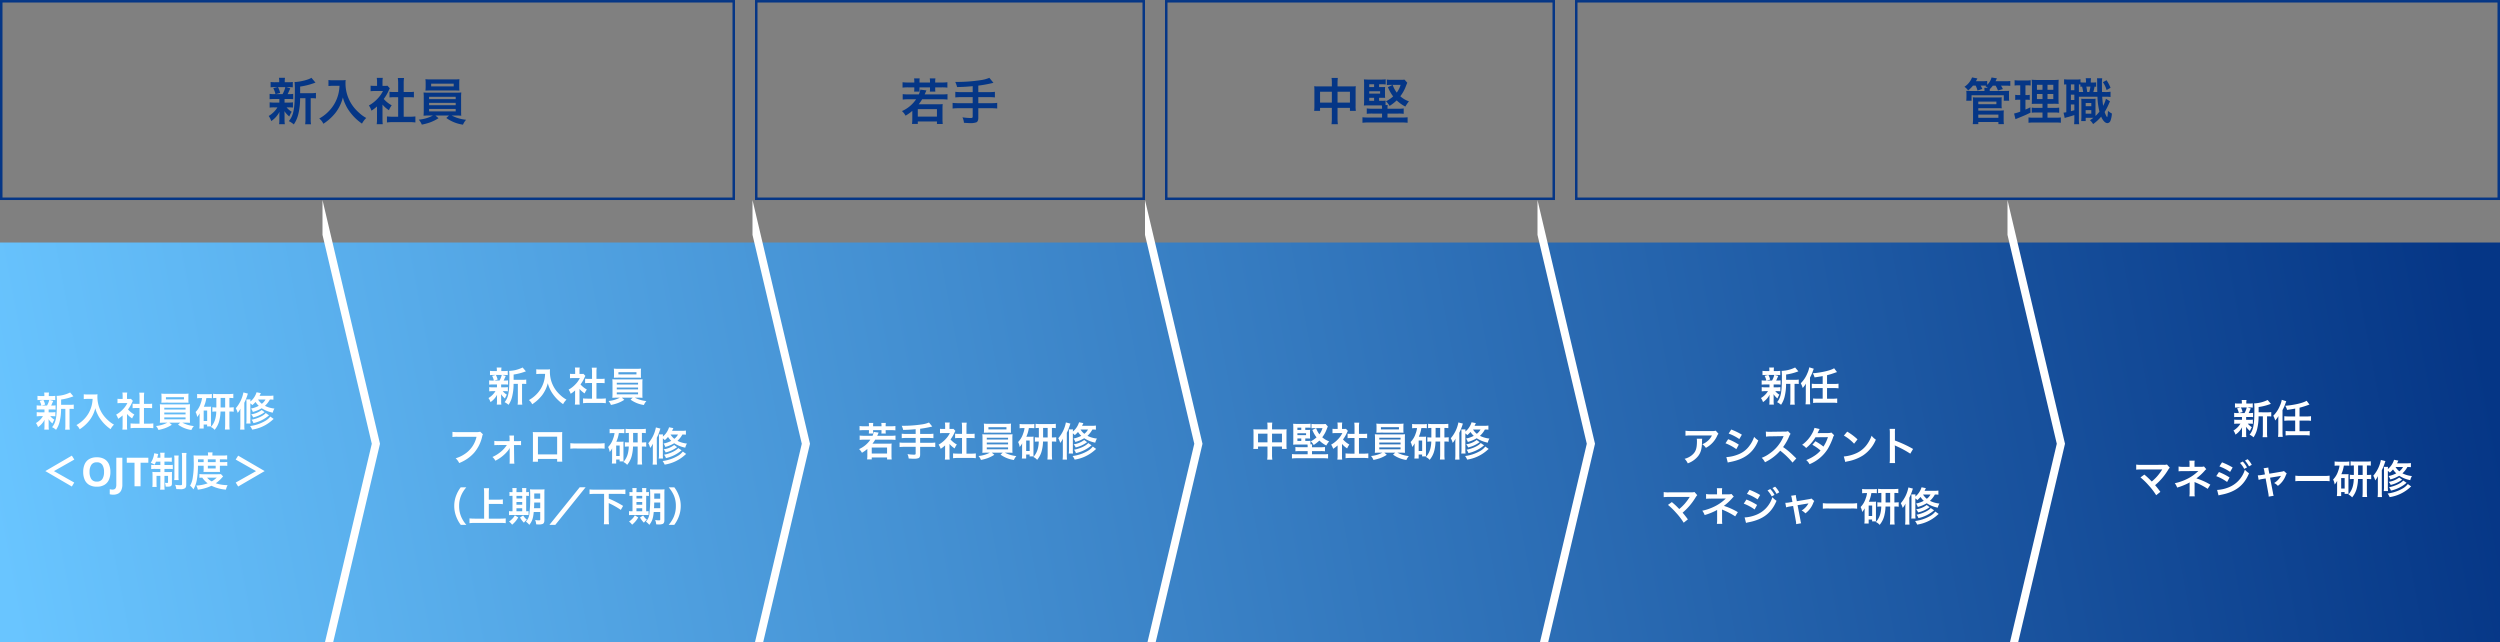
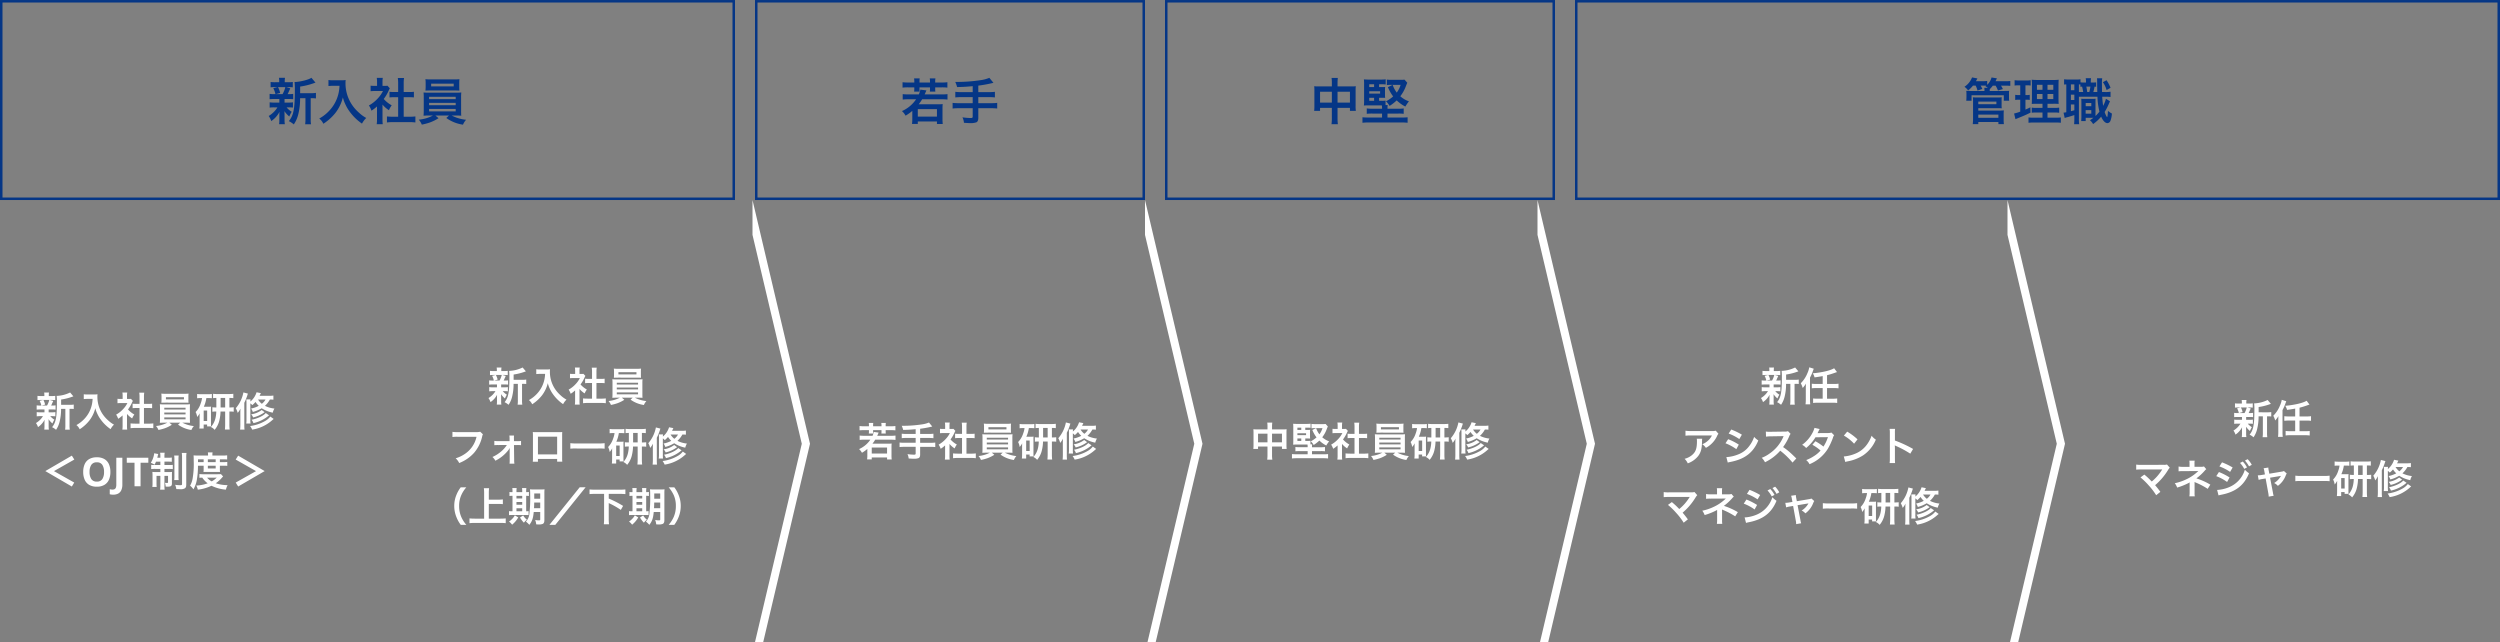
<svg xmlns="http://www.w3.org/2000/svg" width="1000" height="257" viewBox="0 0 1000 257">
  <rect x="0" y="0" width="1000" height="257" fill="#808080" stroke="none" />
  <defs>
    <clipPath id="clip-path">
      <rect id="長方形_917" data-name="長方形 917" width="1000" height="257" transform="translate(220 682)" fill="#fff" />
    </clipPath>
    <linearGradient id="linear-gradient" y1="0.645" x2="1" y2="0.615" gradientUnits="objectBoundingBox">
      <stop offset="0" stop-color="#69c5ff" />
      <stop offset="1" stop-color="#053686" />
    </linearGradient>
  </defs>
  <g id="マスクグループ_122" data-name="マスクグループ 122" transform="translate(-220 -682)" clip-path="url(#clip-path)">
    <g id="グループ_1050" data-name="グループ 1050">
      <g id="パス_1211" data-name="パス 1211" transform="translate(220 682.01)" fill="none">
-         <path d="M0,0H294V80H0Z" stroke="none" />
        <path d="M 1 1 L 1 79 L 293 79 L 293 1 L 1 1 M 0 0 L 294 0 L 294 80 L 0 80 L 0 0 Z" stroke="none" fill="#053686" />
      </g>
      <g id="パス_1213" data-name="パス 1213" transform="translate(522 682.01)" fill="none">
        <path d="M0,0H156V80H0Z" stroke="none" />
        <path d="M 1 1 L 1 79 L 155 79 L 155 1 L 1 1 M 0 0 L 156 0 L 156 80 L 0 80 L 0 0 Z" stroke="none" fill="#053686" />
      </g>
      <g id="パス_1215" data-name="パス 1215" transform="translate(686 682.01)" fill="none">
-         <path d="M0,0H156V80H0Z" stroke="none" />
        <path d="M 1 1 L 1 79 L 155 79 L 155 1 L 1 1 M 0 0 L 156 0 L 156 80 L 0 80 L 0 0 Z" stroke="none" fill="#053686" />
      </g>
      <g id="パス_1221" data-name="パス 1221" transform="translate(850 682.01)" fill="none">
        <path d="M0,0H370V80H0Z" stroke="none" />
        <path d="M 1 1 L 1 79 L 369 79 L 369 1 L 1 1 M 0 0 L 370 0 L 370 80 L 0 80 L 0 0 Z" stroke="none" fill="#053686" />
      </g>
      <path id="パス_1226" data-name="パス 1226" d="M-24.74-13.76A8.862,8.862,0,0,1-24-11.78l1.94-.66c-.24-.5-.36-.76-.68-1.32h1.32c.34,0,.56,0,.9.02l-.3.22a5.718,5.718,0,0,1,.92.62h-1.38a4.457,4.457,0,0,1,.06.96v.32H-26.4c-1.16,0-1.5-.02-2.1-.06a7.344,7.344,0,0,1,.08,1.28v1.36a11.667,11.667,0,0,1-.08,1.32h2.12V-9.9h12.9v2.18h2.16a7.858,7.858,0,0,1-.08-1.32v-1.4a6.812,6.812,0,0,1,.06-1.24c-.66.04-1.02.06-2.16.06h-5.62l.02-.32v-.4a10.931,10.931,0,0,0,1.22-1.4h1.12a10.169,10.169,0,0,1,.94,1.94l1.98-.58a11.522,11.522,0,0,0-.76-1.36h1.86a15.225,15.225,0,0,1,1.86.08v-1.96a12.53,12.53,0,0,1-1.96.1h-3.94c.18-.38.22-.46.54-1.16l-2.14-.34a6.431,6.431,0,0,1-1.74,2.94v-1.56a9.815,9.815,0,0,1-1.78.1h-2.74a12.5,12.5,0,0,0,.6-1.1l-2.14-.4a7.77,7.77,0,0,1-3.04,3.74,6,6,0,0,1,1.46,1.48,11.115,11.115,0,0,0,1.94-1.94Zm1.06,15.4V.78h8.04v.86h2.2a12.969,12.969,0,0,1-.1-1.82V-2.2a13.557,13.557,0,0,1,.08-1.66,12.034,12.034,0,0,1-1.64.08h-8.58v-.96h7.74c.68,0,1.14.02,1.64.06a11.45,11.45,0,0,1-.06-1.56v-1.5A9.3,9.3,0,0,1-14.3-9.1a13.565,13.565,0,0,1-1.72.08h-8.16a13.487,13.487,0,0,1-1.68-.08,8.011,8.011,0,0,1,.08,1.32v7.2a17.879,17.879,0,0,1-.12,2.22Zm0-9.02h7.24v1.06h-7.24Zm0,5.2h8.04v1.3h-8.04ZM2-.94H-1.58a12.613,12.613,0,0,1-2.02-.1V1.1A17.382,17.382,0,0,1-1.34,1H7.08a16.827,16.827,0,0,1,2.26.1V-1.04a13.924,13.924,0,0,1-2.12.1H4V-3H6.58a14.278,14.278,0,0,1,2.1.1V-4.96a13.924,13.924,0,0,1-2.12.1H4V-6.5H6.3a20.474,20.474,0,0,1,2.18.06c-.06-.58-.08-1.28-.08-2.68v-4.26c0-1.22.02-2.16.08-2.74a17.359,17.359,0,0,1-2.58.1H.38a23.829,23.829,0,0,1-2.7-.1,21.772,21.772,0,0,1,.1,2.68v4.52C-2.26-6.9-2.26-6.9-2.3-6.44c.6-.04,1.06-.06,2.4-.06H2v1.64H-.24a11.974,11.974,0,0,1-2.06-.1v2.04A16.4,16.4,0,0,1-.22-3H2ZM2-14.08v2H-.22v-2Zm2,0H6.32v2H4ZM2-10.4v2.02H-.22V-10.4Zm2,0H6.32v2.02H4ZM-6.9-13.88v3.9h-.62a7.294,7.294,0,0,1-1.4-.1v2.06a6.987,6.987,0,0,1,1.36-.1h.66v4.76a16.978,16.978,0,0,1-2.46.76l.54,2.26.4-.16c3.1-1.26,3.88-1.6,5.62-2.46l-.06-2.12c-.88.44-1.12.54-1.96.9V-8.12h.46a8.346,8.346,0,0,1,1.26.08v-2.04a6.191,6.191,0,0,1-1.26.1h-.46v-3.9h.6a11.6,11.6,0,0,1,1.48.08v-2.14a8.734,8.734,0,0,1-1.78.12H-7.34a10.666,10.666,0,0,1-1.82-.12v2.16a8.43,8.43,0,0,1,1.5-.1Zm30.36-1.18a12.248,12.248,0,0,1-1.42.06h-.72v-.12a8.653,8.653,0,0,1,.1-1.62H19.28a8.207,8.207,0,0,1,.12,1.62V-15h-.96a7.589,7.589,0,0,1-1.24-.08V-16.3a9.584,9.584,0,0,1-1.74.1H12.32a11.143,11.143,0,0,1-1.68-.1v2.12a7.883,7.883,0,0,1,.88-.08V-3.12a5.777,5.777,0,0,1-1.1.16L10.88-.8a7.716,7.716,0,0,1,1.34-.4c.7-.2,1.64-.5,2.52-.78v1.5a19.64,19.64,0,0,1-.1,2.14h2.02a14.417,14.417,0,0,1-.1-2.12V-9.32h7.42a27.97,27.97,0,0,0,.8,5.96A17.441,17.441,0,0,1,23.2-1.6V-6.74c0-1.02,0-1.32.04-1.78a12.361,12.361,0,0,1-1.3.06H18.76a8.884,8.884,0,0,1-1.26-.06c.04.66.06.9.06,1.78v5.42c0,.66-.04,1.16-.08,1.74h1.8V-.88h3.06a15.427,15.427,0,0,1-1.36.96,5.914,5.914,0,0,1,1.26,1.54,17.062,17.062,0,0,0,3.22-2.96c.7,1.62,1.64,2.58,2.48,2.58A1.382,1.382,0,0,0,29.18.32a10.021,10.021,0,0,0,.58-2.92,7.178,7.178,0,0,1-1.58-1.08c-.06,1.58-.2,2.52-.34,2.52-.04,0-.12-.1-.3-.42a8.822,8.822,0,0,1-.68-1.64,23.262,23.262,0,0,0,1.7-3.3c.16-.36.32-.72.44-.96L27.38-8.5a13.194,13.194,0,0,1-1.12,2.84c-.16-1.04-.28-2.1-.38-3.66h1.1a16.5,16.5,0,0,1,2.24.1v-2.1a12.5,12.5,0,0,1-2.24.12H25.82c-.02-.6-.04-2.26-.04-2.96a15.379,15.379,0,0,1,.1-2.54H23.8a12.408,12.408,0,0,1,.06,1.44c.02,2.66.02,2.66.06,4.06h-1.6a16.168,16.168,0,0,0,.5-2.14,5.445,5.445,0,0,1,.64.04Zm-2.3,1.7a14.148,14.148,0,0,1-.44,2.16h-.84c-.1-.86-.22-1.58-.34-2.16Zm-4.6,2.16v-3.06c.24.02.32.02.6.04v.92c.3-.04.38-.04.68-.06.2.82.34,1.56.44,2.16Zm-3.2-3.06h1.38v2.34H13.36Zm0,4.12h1.38V-8H13.36Zm0,3.92h1.38v2.3c-.54.16-.72.22-1.38.38Zm5.92-.58h2.24v1.28H19.28Zm-.02,2.84h2.26v1.42H19.26Zm6.9-11.18a10.507,10.507,0,0,1,1.48,3.16l1.58-.92a16.042,16.042,0,0,0-1.6-3.02Z" transform="translate(1035 730.01)" fill="#053686" />
      <path id="パス_1219" data-name="パス 1219" d="M-11.26-13.44h-5.26a15.41,15.41,0,0,1-1.8-.08,15.657,15.657,0,0,1,.08,1.74v6.12a14.989,14.989,0,0,1-.1,2h2.36v-1.2h4.72V-.8a16.768,16.768,0,0,1-.14,2.48h2.56A15.733,15.733,0,0,1-8.98-.8V-4.86h4.96v1.2h2.36a13.765,13.765,0,0,1-.1-2v-6.1a14.683,14.683,0,0,1,.08-1.76,14.3,14.3,0,0,1-1.82.08H-8.98v-1.3a14.664,14.664,0,0,1,.12-2.1h-2.52a12.967,12.967,0,0,1,.12,2.18Zm0,2.12v4.34h-4.72v-4.34Zm2.28,4.34v-4.34h4.96v4.34ZM7.64-8.9H8.7c.66,0,1.02.02,1.36.04A8.434,8.434,0,0,1,10-9.92v-2.3a7.464,7.464,0,0,1,.06-1,10.4,10.4,0,0,1-1.3.04H7.64V-14.3H8.66a11.9,11.9,0,0,1,1.62.08v-2.06a14.958,14.958,0,0,1-2.1.1H3.62a18.392,18.392,0,0,1-2.06-.08,18.45,18.45,0,0,1,.08,2.04v6.44A17.266,17.266,0,0,1,1.56-5.8c.6-.04,1.04-.06,2.02-.06H8.74a5.943,5.943,0,0,1,.08,1.14v.2H5.04A16.153,16.153,0,0,1,2.7-4.64v2.16A16.767,16.767,0,0,1,5-2.58H8.82V-1H3.3A22.924,22.924,0,0,1,.98-1.1V1.1A20.525,20.525,0,0,1,3.44.98h13.1a21.029,21.029,0,0,1,2.5.12V-1.1a17.465,17.465,0,0,1-2.32.1H11V-2.58h4.26a14.962,14.962,0,0,1,2.22.1V-4.64a14.107,14.107,0,0,1-2.22.12H11v-.2a5.413,5.413,0,0,1,.1-1.26h-.88V-7.76a9.838,9.838,0,0,1-1.62.08H7.64Zm-2,0v1.22H3.7V-8.9ZM3.7-10.58v-.92H8.04v.92Zm0-2.6V-14.3H5.64v1.12Zm14.1-2.98a9.8,9.8,0,0,1-1.54.08H12.72a14.319,14.319,0,0,1-1.98-.1v2.2a11.06,11.06,0,0,1,1.52-.08h3.98a9.587,9.587,0,0,1-1.54,3.08,11.262,11.262,0,0,1-1.64-3.08l-1.9.9a16.383,16.383,0,0,0,2.1,3.72A14.149,14.149,0,0,1,10.4-7.48a7.714,7.714,0,0,1,1.44,1.84,17.812,17.812,0,0,0,2.84-2.22,14.269,14.269,0,0,0,3.46,2.48,12.7,12.7,0,0,1,1.44-2.08A10.75,10.75,0,0,1,16.12-9.5a15.316,15.316,0,0,0,2.28-4.16c.22-.56.32-.82.52-1.24Z" transform="translate(764 730.01)" fill="#053686" />
      <path id="パス_1214" data-name="パス 1214" d="M-14.28-15h-2.38a18.044,18.044,0,0,1-2.32-.12v2.16a17.282,17.282,0,0,1,2.32-.1h2.38v.62a5.716,5.716,0,0,1-.08,1.06h2.22a8.657,8.657,0,0,1-.06-1.1v-.58H-8v.64a8.331,8.331,0,0,1-.06,1.04h2.2a9.007,9.007,0,0,1-.06-1.08v-.6h2.5a19.073,19.073,0,0,1,2.38.1v-2.16A19.539,19.539,0,0,1-3.42-15h-2.5v-.48a5.523,5.523,0,0,1,.1-1.18H-8.1A7.83,7.83,0,0,1-8-15.48V-15h-4.2v-.48a7.46,7.46,0,0,1,.08-1.18h-2.26a5.757,5.757,0,0,1,.1,1.18Zm4.14,4.76c.16-.36.22-.46.34-.76.14-.34.18-.42.38-.84l-2.42-.32a8.466,8.466,0,0,1-.64,1.92H-16.5a20.029,20.029,0,0,1-2.42-.12v2.18A20.736,20.736,0,0,1-16.5-8.3h2.94a13.269,13.269,0,0,1-5.66,4.72,6.723,6.723,0,0,1,1.44,1.84,16.773,16.773,0,0,0,2.7-1.92v3.2a13.093,13.093,0,0,1-.12,2.02h2.32V.58h7.66v1H-2.9A15.948,15.948,0,0,1-3-.48V-4.44a17.622,17.622,0,0,1,.08-1.94,12.81,12.81,0,0,1-1.8.08h-7.8a17.3,17.3,0,0,0,1.38-2h7.76A20.242,20.242,0,0,1-1-8.18v-2.18a19.312,19.312,0,0,1-2.38.12Zm-2.74,5.88h7.66v2.98h-7.66Zm21.96-6.8H4.6a19.539,19.539,0,0,1-2.48-.12v2.24a23.268,23.268,0,0,1,2.5-.12H9.08v2.42H3.5a19.185,19.185,0,0,1-2.46-.12V-4.6A20.067,20.067,0,0,1,3.5-4.72H9.08v3.3c0,.48-.18.62-.76.62a24.9,24.9,0,0,1-3.34-.28,6.125,6.125,0,0,1,.6,2.18c1.14.1,2.12.14,2.72.14A6.409,6.409,0,0,0,10.54.92c.5-.22.78-.84.78-1.72V-4.72h5.12a19.933,19.933,0,0,1,2.44.12V-6.86a19.049,19.049,0,0,1-2.44.12H11.32V-9.16H15.5a20.759,20.759,0,0,1,2.46.12v-2.24a19.9,19.9,0,0,1-2.5.12H11.32v-2.6a53.331,53.331,0,0,0,6.06-1.12l-1.64-2a14.015,14.015,0,0,1-3.7.96,62.066,62.066,0,0,1-8.96.68H2.1a11.078,11.078,0,0,1,.74,2.06c2.62-.06,3.62-.12,6.24-.36Z" transform="translate(600 730.01)" fill="#053686" />
      <path id="パス_1212" data-name="パス 1212" d="M-26.94-10.74v-2.64a27.475,27.475,0,0,0,5.48-1.36c.36-.12.44-.16.66-.22l-1.64-1.94c-1.02.76-4.48,1.64-6.74,1.7a23.249,23.249,0,0,1,.12,3.12c0,7.58-.5,10.2-2.4,12.52a9.228,9.228,0,0,1,1.98,1.32A12.186,12.186,0,0,0-27.7-2.26a26.1,26.1,0,0,0,.74-6.46h2.14V-.66a14.228,14.228,0,0,1-.12,2.36h2.34a13.8,13.8,0,0,1-.12-2.36V-8.72h.5a11.4,11.4,0,0,1,1.6.08v-2.22a9.892,9.892,0,0,1-1.82.12ZM-35.26-8.4v1.42h-2.02a11,11,0,0,1-1.86-.1v2.12a11.194,11.194,0,0,1,1.82-.1h1.3a10.3,10.3,0,0,1-3.5,3.44A7.5,7.5,0,0,1-38.5.42a10,10,0,0,0,3.3-3.7c-.04.46-.06.98-.06,1.36v2a11.658,11.658,0,0,1-.1,1.58h2.3A9.582,9.582,0,0,1-33.18,0V-2c0-.1-.02-.72-.02-.78-.02-.52-.02-.52-.04-.78A10.144,10.144,0,0,0-31.28-1.4a12.106,12.106,0,0,1,.96-1.9,8.772,8.772,0,0,1-2.06-1.76h.74a14.71,14.71,0,0,1,1.82.08v-2.1a11.045,11.045,0,0,1-1.82.1h-1.54V-8.4h1.62a15.281,15.281,0,0,1,1.84.08v-2.14a11.019,11.019,0,0,1-1.84.1h-.4a7.19,7.19,0,0,0,.44-.88,3.888,3.888,0,0,1,.34-.74c.18-.44.18-.44.3-.7l-1.7-.48h.82a15.8,15.8,0,0,1,1.88.08v-2.14a11,11,0,0,1-1.86.1H-33.1v-.3a7.331,7.331,0,0,1,.1-1.46h-2.42a7.706,7.706,0,0,1,.1,1.46v.3h-1.52a11.515,11.515,0,0,1-1.92-.1v2.14a15.592,15.592,0,0,1,1.88-.08h.94l-1.76.44a8.351,8.351,0,0,1,.88,2.36h-.48a10.851,10.851,0,0,1-1.86-.1v2.14a14.71,14.71,0,0,1,1.82-.08Zm2.4-4.76a11.232,11.232,0,0,1-1.12,2.8h-2.74l1.78-.48a8.855,8.855,0,0,0-.86-2.32Zm21.66-.54a15.8,15.8,0,0,1-.66,4.04,14.806,14.806,0,0,1-3.42,5.92A15.8,15.8,0,0,1-19.3-.6a5.61,5.61,0,0,1,1.64,2.1A19.98,19.98,0,0,0-12.7-3.02,16.777,16.777,0,0,0-9.84-9.06,12.927,12.927,0,0,0-8.82-6.22,15.231,15.231,0,0,0-7.06-3.26,20.153,20.153,0,0,0-2.2,1.44,8.488,8.488,0,0,1-.5-.82,14.313,14.313,0,0,1-3.46-2.98a16.18,16.18,0,0,1-3.2-3.84A15.485,15.485,0,0,1-8.8-14.74,9.438,9.438,0,0,1-8.74-16a10.9,10.9,0,0,1-1.82.1h-3.18a12.178,12.178,0,0,1-1.88-.1v2.4c.78-.06,1.38-.1,1.92-.1ZM6-6.18A10.978,10.978,0,0,0,8.58-3.92a8.53,8.53,0,0,1,1.1-1.96A11.792,11.792,0,0,1,6.5-8.42a16.432,16.432,0,0,0,2-3.42,5.561,5.561,0,0,1,.44-.84l-.96-1.04a7.285,7.285,0,0,1-1.16.06H6V-15.3a8.525,8.525,0,0,1,.12-1.56H3.7a9.183,9.183,0,0,1,.12,1.52v1.68h-1a12.211,12.211,0,0,1-1.58-.08v2.22a13.694,13.694,0,0,1,1.68-.08H6.18A11.883,11.883,0,0,1,4-8.52,13.794,13.794,0,0,1,.56-5.82,7.749,7.749,0,0,1,1.58-3.74,13.478,13.478,0,0,0,3.8-5.44V-.42a11.965,11.965,0,0,1-.12,2.08H6.1A14.2,14.2,0,0,1,6-.38Zm8.48-2.96H16.6c.7,0,1.32.04,1.96.1V-11.3a13.007,13.007,0,0,1-1.96.1H14.48v-3.52a11.725,11.725,0,0,1,.14-2.08h-2.5a14.156,14.156,0,0,1,.14,2.08v3.52h-1.5a13.5,13.5,0,0,1-1.96-.1v2.26c.64-.06,1.28-.1,1.96-.1h1.5v7.82H10.08a18.136,18.136,0,0,1-2.3-.12V.98A16.129,16.129,0,0,1,10.04.84h6.84a16.422,16.422,0,0,1,2.28.14V-1.44a17.155,17.155,0,0,1-2.28.12h-2.4ZM26.18-1.8A15.059,15.059,0,0,1,20.5-.14a6.452,6.452,0,0,1,1.22,1.98,23.752,23.752,0,0,0,3.06-.8A17.4,17.4,0,0,0,28.42-.74L27.16-1.8H32.6l-1.08.98A15.046,15.046,0,0,0,38.2,1.86,6.7,6.7,0,0,1,39.44-.1a15.863,15.863,0,0,1-5.76-1.7h1.6c1,0,1.62.02,2.24.08a3.509,3.509,0,0,1-.06-.8c0-.08-.02-.52-.02-1.3V-8.88a17.978,17.978,0,0,1,.08-2.14c-.7.06-1.26.08-2.24.08H24.64c-.94,0-1.62-.02-2.22-.08a19.791,19.791,0,0,1,.08,2.14v5.06c0,1-.04,1.6-.08,2.1.64-.06,1.22-.08,2.22-.08ZM24.64-9.28H35.28v.92H24.64Zm0,2.42H35.28v.92H24.64Zm0,2.42H35.28v.98H24.64ZM36.7-14.8a12.161,12.161,0,0,1,.08-1.54,17.382,17.382,0,0,1-2.26.1H25.44a17.721,17.721,0,0,1-2.28-.1,9.959,9.959,0,0,1,.1,1.54v1.54c0,.54-.04,1-.08,1.5.6-.04,1.3-.06,2.2-.06H34.6c.88,0,1.56.02,2.16.06-.04-.46-.06-.9-.06-1.5Zm-2.22.26v1.1H25.46v-1.1Z" transform="translate(367 730.01)" fill="#053686" />
-       <path id="パス_1220" data-name="パス 1220" d="M0,0H1000V160H0Z" transform="translate(220 779.01)" fill="url(#linear-gradient)" />
      <path id="パス_1223" data-name="パス 1223" d="M-21.552-8.592V-10.7a21.98,21.98,0,0,0,4.384-1.088c.288-.1.352-.128.528-.176l-1.312-1.552a13.109,13.109,0,0,1-5.392,1.36,18.6,18.6,0,0,1,.1,2.5c0,6.064-.4,8.16-1.92,10.016a7.383,7.383,0,0,1,1.584,1.056A9.749,9.749,0,0,0-22.16-1.808a20.879,20.879,0,0,0,.592-5.168h1.712V-.528a11.382,11.382,0,0,1-.1,1.888h1.872a11.039,11.039,0,0,1-.1-1.888V-6.976h.4a9.116,9.116,0,0,1,1.28.064V-8.688a7.914,7.914,0,0,1-1.456.1ZM-28.208-6.72v1.136h-1.616a8.8,8.8,0,0,1-1.488-.08v1.7a8.955,8.955,0,0,1,1.456-.08h1.04a8.237,8.237,0,0,1-2.8,2.752A6,6,0,0,1-30.8.336a8,8,0,0,0,2.64-2.96c-.032.368-.048.784-.048,1.088v1.6a9.326,9.326,0,0,1-.08,1.264h1.84A7.665,7.665,0,0,1-26.544,0V-1.6c0-.08-.016-.576-.016-.624-.016-.416-.016-.416-.032-.624A8.116,8.116,0,0,0-25.024-1.12a9.685,9.685,0,0,1,.768-1.52A7.018,7.018,0,0,1-25.9-4.048h.592a11.768,11.768,0,0,1,1.456.064v-1.68a8.836,8.836,0,0,1-1.456.08h-1.232V-6.72h1.3a12.225,12.225,0,0,1,1.472.064V-8.368a8.815,8.815,0,0,1-1.472.08h-.32a5.752,5.752,0,0,0,.352-.7,3.11,3.11,0,0,1,.272-.592c.144-.352.144-.352.24-.56l-1.36-.384h.656a12.644,12.644,0,0,1,1.5.064v-1.712a8.8,8.8,0,0,1-1.488.08H-26.48v-.24A5.865,5.865,0,0,1-26.4-13.5h-1.936a6.164,6.164,0,0,1,.08,1.168v.24h-1.216a9.212,9.212,0,0,1-1.536-.08v1.712a12.473,12.473,0,0,1,1.5-.064h.752l-1.408.352a6.681,6.681,0,0,1,.7,1.888h-.384a8.681,8.681,0,0,1-1.488-.08v1.712a11.768,11.768,0,0,1,1.456-.064Zm1.92-3.808a8.986,8.986,0,0,1-.9,2.24h-2.192l1.424-.384a7.084,7.084,0,0,0-.688-1.856ZM-8.96-10.96a12.644,12.644,0,0,1-.528,3.232,11.845,11.845,0,0,1-2.736,4.736A12.639,12.639,0,0,1-15.44-.48,4.488,4.488,0,0,1-14.128,1.2,15.984,15.984,0,0,0-10.16-2.416,13.422,13.422,0,0,0-7.872-7.248a10.342,10.342,0,0,0,.816,2.272A12.185,12.185,0,0,0-5.648-2.608,16.123,16.123,0,0,0-1.76,1.152,6.79,6.79,0,0,1-.4-.656,11.45,11.45,0,0,1-2.768-2.384a12.944,12.944,0,0,1-2.56-3.072A12.388,12.388,0,0,1-7.04-11.792,7.55,7.55,0,0,1-6.992-12.8a8.718,8.718,0,0,1-1.456.08h-2.544a9.742,9.742,0,0,1-1.5-.08v1.92c.624-.048,1.1-.08,1.536-.08ZM4.8-4.944A8.782,8.782,0,0,0,6.864-3.136,6.824,6.824,0,0,1,7.744-4.7,9.434,9.434,0,0,1,5.2-6.736,13.146,13.146,0,0,0,6.8-9.472a4.448,4.448,0,0,1,.352-.672l-.768-.832a5.828,5.828,0,0,1-.928.048H4.8V-12.24a6.82,6.82,0,0,1,.1-1.248H2.96a7.347,7.347,0,0,1,.1,1.216v1.344h-.8a9.769,9.769,0,0,1-1.264-.064v1.776A10.955,10.955,0,0,1,2.336-9.28H4.944A9.506,9.506,0,0,1,3.2-6.816,11.035,11.035,0,0,1,.448-4.656a6.2,6.2,0,0,1,.816,1.664A10.783,10.783,0,0,0,3.04-4.352V-.336a9.572,9.572,0,0,1-.1,1.664H4.88A11.362,11.362,0,0,1,4.8-.3Zm6.784-2.368h1.7c.56,0,1.056.032,1.568.08V-9.04a10.406,10.406,0,0,1-1.568.08h-1.7v-2.816A9.38,9.38,0,0,1,11.7-13.44h-2a11.325,11.325,0,0,1,.112,1.664V-8.96h-1.2A10.8,10.8,0,0,1,7.04-9.04v1.808c.512-.048,1.024-.08,1.568-.08h1.2v6.256H8.064a14.509,14.509,0,0,1-1.84-.1V.784A12.9,12.9,0,0,1,8.032.672H13.5a13.138,13.138,0,0,1,1.824.112V-1.152a13.724,13.724,0,0,1-1.824.1h-1.92Zm9.36,5.872A12.048,12.048,0,0,1,16.4-.112a5.161,5.161,0,0,1,.976,1.584,19,19,0,0,0,2.448-.64A13.922,13.922,0,0,0,22.736-.592L21.728-1.44H26.08l-.864.784A12.037,12.037,0,0,0,30.56,1.488,5.363,5.363,0,0,1,31.552-.08a12.69,12.69,0,0,1-4.608-1.36h1.28c.8,0,1.3.016,1.792.064a2.807,2.807,0,0,1-.048-.64c0-.064-.016-.416-.016-1.04V-7.1a14.383,14.383,0,0,1,.064-1.712c-.56.048-1.008.064-1.792.064H19.712c-.752,0-1.3-.016-1.776-.064A15.833,15.833,0,0,1,18-7.1v4.048c0,.8-.032,1.28-.064,1.68.512-.048.976-.064,1.776-.064ZM19.712-7.424h8.512v.736H19.712Zm0,1.936h8.512v.736H19.712Zm0,1.936h8.512v.784H19.712ZM29.36-11.84a9.728,9.728,0,0,1,.064-1.232,13.906,13.906,0,0,1-1.808.08H20.352a14.177,14.177,0,0,1-1.824-.08,7.967,7.967,0,0,1,.08,1.232v1.232c0,.432-.032.8-.064,1.2.48-.032,1.04-.048,1.76-.048H27.68c.7,0,1.248.016,1.728.048-.032-.368-.048-.72-.048-1.2Zm-1.776.208v.88H20.368v-.88Zm-62.5,23.808a5.848,5.848,0,0,1-1.712.16h-7.344a11.27,11.27,0,0,1-2.048-.112V14.3a12.7,12.7,0,0,1,2.016-.1h7.616a11.086,11.086,0,0,1-4.848,6.976,13.018,13.018,0,0,1-3.5,1.632,5.888,5.888,0,0,1,1.408,1.9,15.578,15.578,0,0,0,5.952-4.08,15.04,15.04,0,0,0,3.28-6.7,2.406,2.406,0,0,1,.272-.72ZM-24.256,17.5a11.833,11.833,0,0,1-2.336,2.624,14.046,14.046,0,0,1-3.44,2.16,5.023,5.023,0,0,1,1.184,1.5,15.269,15.269,0,0,0,5.184-4.224,6.282,6.282,0,0,0,.544-.9c0,.192-.016.816-.016.992l.016,4a9.931,9.931,0,0,1-.064,1.312h1.952a7.321,7.321,0,0,1-.1-1.36l-.08-6.1h1.376a11.6,11.6,0,0,1,1.456.064V15.856a6.883,6.883,0,0,1-1.44.1h-1.392l-.016-1.056a7.393,7.393,0,0,1,.048-1.2h-1.872a8.325,8.325,0,0,1,.08,1.264v.976h-4.656a6.883,6.883,0,0,1-1.44-.1v1.728a11.983,11.983,0,0,1,1.44-.064Zm20.112,5.568v1.1H-2.08a10.967,10.967,0,0,1-.064-1.392V13.632c0-.592.016-.912.048-1.328-.368.032-.656.048-1.344.048h-9.088c-.64,0-.976-.016-1.36-.048a10.626,10.626,0,0,1,.064,1.344v9.168a10.692,10.692,0,0,1-.064,1.376h2.064v-1.12Zm0-1.824h-7.68V14.16h7.68Zm5.28-2.272a17.565,17.565,0,0,1,2.608-.08h8.5a17.565,17.565,0,0,1,2.608.08V16.752a15.713,15.713,0,0,1-2.592.112H3.728a15.713,15.713,0,0,1-2.592-.112Zm23.408-2.512a10.109,10.109,0,0,1-1.6-.08v1.792a10.536,10.536,0,0,1,1.568-.08,12.535,12.535,0,0,1-.3,2.528,7.963,7.963,0,0,1-1.856,3.68,4.16,4.16,0,0,1,1.5,1.136A9.155,9.155,0,0,0,25.824,21.3a15.735,15.735,0,0,0,.384-3.2h1.856v5.232a19.077,19.077,0,0,1-.1,1.968h1.9a16.129,16.129,0,0,1-.112-1.984V18.1h.128a10.36,10.36,0,0,1,1.6.08V16.384a9.985,9.985,0,0,1-1.6.08H29.76V12.672a9.9,9.9,0,0,1,1.568.08V11.008a12.717,12.717,0,0,1-1.712.1H24.992a10.91,10.91,0,0,1-1.76-.1v1.744a8.374,8.374,0,0,1,1.312-.08Zm1.7,0V12.672h1.824v3.792ZM18.816,12.72a9.072,9.072,0,0,1-.544,2.16A8.5,8.5,0,0,1,16.24,18.3a5.8,5.8,0,0,1,.624,1.984A6.267,6.267,0,0,0,17.872,18.8c-.032.864-.032.928-.032,1.552V23.28a11.778,11.778,0,0,1-.1,1.632h1.728v-1.6h1.376v.736h1.584a11.939,11.939,0,0,1-.048-1.248V17.3a8.514,8.514,0,0,1,.048-1.168,7.6,7.6,0,0,1-.96.048H19.536a13.169,13.169,0,0,0,1.008-3.456h.816a11.691,11.691,0,0,1,1.376.064V11.072a8.441,8.441,0,0,1-1.536.1H18.4a10.57,10.57,0,0,1-1.552-.1V12.8a8.978,8.978,0,0,1,1.376-.08Zm.656,4.992h1.392V21.9H19.472Zm27.888-6a10.441,10.441,0,0,1-1.792.1H41.824c.176-.352.272-.544.528-1.072L40.624,10.4a7.716,7.716,0,0,1-2.48,3.712c.016-.4.032-.592.064-.864h-1.68a11.529,11.529,0,0,1,.064,1.488v6.512a8.837,8.837,0,0,1-.1,1.664h1.728a9.475,9.475,0,0,1-.08-1.632V14.832a6.069,6.069,0,0,1,.784.7,9.6,9.6,0,0,0,1.28-1.264,7.935,7.935,0,0,0,1.3,1.552A10.626,10.626,0,0,1,38.432,16.9a5.539,5.539,0,0,1,.7,1.376,13.617,13.617,0,0,0,3.552-1.488A12.861,12.861,0,0,0,47.1,18.56a6.256,6.256,0,0,1,.672-1.648,10.727,10.727,0,0,1-3.792-1.088A9.494,9.494,0,0,0,45.952,13.3a11.919,11.919,0,0,1,1.408.064ZM44.208,13.3a5.647,5.647,0,0,1-1.472,1.712,6.588,6.588,0,0,1-1.52-1.712ZM34.144,23.408a16.88,16.88,0,0,1-.1,1.92h1.76a16.859,16.859,0,0,1-.08-1.92v-8.8a21.281,21.281,0,0,0,1.2-2.96c.144-.464.144-.464.24-.72l-1.808-.464a13.461,13.461,0,0,1-3.04,6.32,8.065,8.065,0,0,1,.768,1.872,8.288,8.288,0,0,0,1.1-1.712c-.032.72-.048,1.12-.048,1.9Zm8.528-5.92a8.825,8.825,0,0,1-4.208,1.728,4.536,4.536,0,0,1,.8,1.248,12.3,12.3,0,0,0,4.016-1.712c.432-.3.432-.3.576-.4ZM44.288,18.7c-.816,1.072-3.248,2.224-5.68,2.688a4.225,4.225,0,0,1,.768,1.344,14.271,14.271,0,0,0,6.256-3.12Zm1.84,1.408A6.679,6.679,0,0,1,44.1,21.856,15.916,15.916,0,0,1,38.032,23.9a6.227,6.227,0,0,1,.832,1.44A15.576,15.576,0,0,0,46.848,21.6c.24-.224.432-.368.624-.528ZM-40.464,49.424A12.3,12.3,0,0,1-42.5,46.24a10.823,10.823,0,0,1-.848-4.384,10.5,10.5,0,0,1,.832-4.24,12.469,12.469,0,0,1,2.032-3.184h-2.24a12.916,12.916,0,0,0-1.76,3.152,11.323,11.323,0,0,0-.816,4.272,11.774,11.774,0,0,0,.848,4.416A12.815,12.815,0,0,0-42.7,49.424Zm8.992-8.368h3.76a16.706,16.706,0,0,1,1.856.1v-1.9a16.3,16.3,0,0,1-1.856.1h-3.76V36.608a12.911,12.911,0,0,1,.112-1.84h-2.1a13.7,13.7,0,0,1,.112,1.84V46.944h-3.648a21.113,21.113,0,0,1-2.208-.1v1.92a20,20,0,0,1,2.208-.112h10.16a17.458,17.458,0,0,1,2.128.112v-1.92a20.548,20.548,0,0,1-2.16.1h-4.608Zm20.56,3.232V47.28c0,.288-.112.352-.608.352a7.389,7.389,0,0,1-1.408-.16,6.869,6.869,0,0,1,.416,1.76c.784.048.816.048,1.008.048a4.26,4.26,0,0,0,1.584-.224c.448-.192.672-.688.672-1.472V36.976a15.165,15.165,0,0,1,.064-1.76,15.417,15.417,0,0,1-1.728.064h-2.32a17.388,17.388,0,0,1-1.776-.064,16.389,16.389,0,0,1,.08,2.08,57.4,57.4,0,0,1-.32,7.856,5.422,5.422,0,0,1-1.376,2.976,10.372,10.372,0,0,1,1.36,1.3c1.12-1.44,1.52-2.608,1.76-5.136Zm0-3.776v2.256h-2.48c.048-.72.064-1.312.08-2.256Zm0-1.536H-13.3V36.864h2.384ZM-22,36.352a5.187,5.187,0,0,1-1.216-.08v1.616A6.871,6.871,0,0,1-22,37.824V44h-.208a7.156,7.156,0,0,1-1.184-.064v1.616a7.332,7.332,0,0,1,1.232-.064h5.248a13.027,13.027,0,0,1,1.344.048v-1.6a6.232,6.232,0,0,1-.96.064V37.824a5.776,5.776,0,0,1,1.088.064V36.272a7.2,7.2,0,0,1-1.088.08V36.08a7.927,7.927,0,0,1,.08-1.36h-1.744a7.594,7.594,0,0,1,.08,1.36v.272h-2.3V36.08a8.157,8.157,0,0,1,.08-1.36H-22.08A8.157,8.157,0,0,1-22,36.08ZM-20.416,44V42.784h2.3V44Zm0-2.624V40.288h2.3v1.088Zm0-2.5V37.824h2.3V38.88Zm-.64,6.752a7.346,7.346,0,0,1-2.336,2.48,5.985,5.985,0,0,1,1.232,1.264A10.172,10.172,0,0,0-19.7,46.464Zm2.064.864A9.062,9.062,0,0,0-17.44,48.56a6.022,6.022,0,0,1,1.2-1.184,6.047,6.047,0,0,1-1.488-1.712ZM4.88,34.4-7.232,49.44H-4.88L7.248,34.4Zm9.76,2.64v9.936a15.841,15.841,0,0,1-.112,2.208h2.08a15.993,15.993,0,0,1-.112-2.208V40.72a31.659,31.659,0,0,1,4.832,2.736l.912-1.6A40.312,40.312,0,0,0,16.5,38.912V37.04h4.512c.816,0,1.472.032,2.144.1V35.264a21.091,21.091,0,0,1-2.144.1H10.96a20.434,20.434,0,0,1-2.144-.1v1.872c.64-.064,1.344-.1,2.144-.1Zm22.448,7.248V47.28c0,.288-.112.352-.608.352a7.389,7.389,0,0,1-1.408-.16,6.869,6.869,0,0,1,.416,1.76c.784.048.816.048,1.008.048a4.26,4.26,0,0,0,1.584-.224c.448-.192.672-.688.672-1.472V36.976a15.164,15.164,0,0,1,.064-1.76,15.418,15.418,0,0,1-1.728.064h-2.32a17.388,17.388,0,0,1-1.776-.064,16.39,16.39,0,0,1,.08,2.08,57.4,57.4,0,0,1-.32,7.856,5.422,5.422,0,0,1-1.376,2.976,10.372,10.372,0,0,1,1.36,1.3c1.12-1.44,1.52-2.608,1.76-5.136Zm0-3.776v2.256h-2.48c.048-.72.064-1.312.08-2.256Zm0-1.536H34.7V36.864h2.384ZM26,36.352a5.187,5.187,0,0,1-1.216-.08v1.616A6.871,6.871,0,0,1,26,37.824V44h-.208a7.156,7.156,0,0,1-1.184-.064v1.616a7.332,7.332,0,0,1,1.232-.064h5.248a13.027,13.027,0,0,1,1.344.048v-1.6a6.232,6.232,0,0,1-.96.064V37.824a5.776,5.776,0,0,1,1.088.064V36.272a7.2,7.2,0,0,1-1.088.08V36.08a7.927,7.927,0,0,1,.08-1.36H29.808a7.594,7.594,0,0,1,.08,1.36v.272h-2.3V36.08a8.157,8.157,0,0,1,.08-1.36H25.92A8.157,8.157,0,0,1,26,36.08ZM27.584,44V42.784h2.3V44Zm0-2.624V40.288h2.3v1.088Zm0-2.5V37.824h2.3V38.88Zm-.64,6.752a7.346,7.346,0,0,1-2.336,2.48,5.985,5.985,0,0,1,1.232,1.264A10.172,10.172,0,0,0,28.3,46.464Zm2.064.864A9.062,9.062,0,0,0,30.56,48.56a6.022,6.022,0,0,1,1.2-1.184,6.047,6.047,0,0,1-1.488-1.712ZM42.72,49.424a13.366,13.366,0,0,0,1.744-3.152,12.016,12.016,0,0,0,.832-4.416,11.323,11.323,0,0,0-.816-4.272,12.771,12.771,0,0,0-1.744-3.152H40.48a13.073,13.073,0,0,1,2.048,3.184,10.387,10.387,0,0,1,.816,4.24A10.77,10.77,0,0,1,42.5,46.24a12.3,12.3,0,0,1-2.032,3.184Z" transform="translate(447 842.51)" fill="#fff" />
      <path id="パス_1225" data-name="パス 1225" d="M-37.552-8.592V-10.7a21.98,21.98,0,0,0,4.384-1.088c.288-.1.352-.128.528-.176l-1.312-1.552a13.109,13.109,0,0,1-5.392,1.36,18.6,18.6,0,0,1,.1,2.5c0,6.064-.4,8.16-1.92,10.016a7.383,7.383,0,0,1,1.584,1.056A9.749,9.749,0,0,0-38.16-1.808a20.879,20.879,0,0,0,.592-5.168h1.712V-.528a11.382,11.382,0,0,1-.1,1.888h1.872a11.039,11.039,0,0,1-.1-1.888V-6.976h.4a9.116,9.116,0,0,1,1.28.064V-8.688a7.914,7.914,0,0,1-1.456.1ZM-44.208-6.72v1.136h-1.616a8.8,8.8,0,0,1-1.488-.08v1.7a8.955,8.955,0,0,1,1.456-.08h1.04a8.237,8.237,0,0,1-2.8,2.752A6,6,0,0,1-46.8.336a8,8,0,0,0,2.64-2.96c-.032.368-.048.784-.048,1.088v1.6a9.326,9.326,0,0,1-.08,1.264h1.84A7.665,7.665,0,0,1-42.544,0V-1.6c0-.08-.016-.576-.016-.624-.016-.416-.016-.416-.032-.624A8.115,8.115,0,0,0-41.024-1.12a9.685,9.685,0,0,1,.768-1.52A7.018,7.018,0,0,1-41.9-4.048h.592a11.768,11.768,0,0,1,1.456.064v-1.68a8.836,8.836,0,0,1-1.456.08h-1.232V-6.72h1.3a12.225,12.225,0,0,1,1.472.064V-8.368a8.815,8.815,0,0,1-1.472.08h-.32a5.752,5.752,0,0,0,.352-.7,3.11,3.11,0,0,1,.272-.592c.144-.352.144-.352.24-.56l-1.36-.384h.656a12.644,12.644,0,0,1,1.5.064v-1.712a8.8,8.8,0,0,1-1.488.08H-42.48v-.24A5.865,5.865,0,0,1-42.4-13.5h-1.936a6.165,6.165,0,0,1,.08,1.168v.24h-1.216a9.212,9.212,0,0,1-1.536-.08v1.712a12.473,12.473,0,0,1,1.5-.064h.752l-1.408.352a6.681,6.681,0,0,1,.7,1.888h-.384a8.681,8.681,0,0,1-1.488-.08v1.712a11.768,11.768,0,0,1,1.456-.064Zm1.92-3.808a8.986,8.986,0,0,1-.9,2.24h-2.192l1.424-.384a7.084,7.084,0,0,0-.688-1.856Zm17.328-.432a12.644,12.644,0,0,1-.528,3.232,11.845,11.845,0,0,1-2.736,4.736A12.639,12.639,0,0,1-31.44-.48,4.488,4.488,0,0,1-30.128,1.2,15.984,15.984,0,0,0-26.16-2.416a13.422,13.422,0,0,0,2.288-4.832,10.342,10.342,0,0,0,.816,2.272,12.185,12.185,0,0,0,1.408,2.368,16.123,16.123,0,0,0,3.888,3.76A6.79,6.79,0,0,1-16.4-.656a11.45,11.45,0,0,1-2.368-1.728,12.944,12.944,0,0,1-2.56-3.072,12.388,12.388,0,0,1-1.712-6.336,7.55,7.55,0,0,1,.048-1.008,8.718,8.718,0,0,1-1.456.08h-2.544a9.742,9.742,0,0,1-1.5-.08v1.92c.624-.048,1.1-.08,1.536-.08ZM-11.2-4.944A8.782,8.782,0,0,0-9.136-3.136,6.824,6.824,0,0,1-8.256-4.7,9.434,9.434,0,0,1-10.8-6.736,13.146,13.146,0,0,0-9.2-9.472a4.448,4.448,0,0,1,.352-.672l-.768-.832a5.828,5.828,0,0,1-.928.048H-11.2V-12.24a6.82,6.82,0,0,1,.1-1.248H-13.04a7.346,7.346,0,0,1,.1,1.216v1.344h-.8a9.769,9.769,0,0,1-1.264-.064v1.776a10.955,10.955,0,0,1,1.344-.064h2.608A9.506,9.506,0,0,1-12.8-6.816a11.035,11.035,0,0,1-2.752,2.16,6.2,6.2,0,0,1,.816,1.664,10.782,10.782,0,0,0,1.776-1.36V-.336a9.572,9.572,0,0,1-.1,1.664h1.936A11.362,11.362,0,0,1-11.2-.3Zm6.784-2.368h1.7c.56,0,1.056.032,1.568.08V-9.04a10.406,10.406,0,0,1-1.568.08h-1.7v-2.816A9.38,9.38,0,0,1-4.3-13.44h-2a11.325,11.325,0,0,1,.112,1.664V-8.96h-1.2A10.8,10.8,0,0,1-8.96-9.04v1.808c.512-.048,1.024-.08,1.568-.08h1.2v6.256H-7.936a14.509,14.509,0,0,1-1.84-.1V.784A12.9,12.9,0,0,1-7.968.672H-2.5A13.138,13.138,0,0,1-.672.784V-1.152a13.724,13.724,0,0,1-1.824.1h-1.92ZM4.944-1.44A12.047,12.047,0,0,1,.4-.112a5.161,5.161,0,0,1,.976,1.584A19,19,0,0,0,3.824.832,13.923,13.923,0,0,0,6.736-.592L5.728-1.44H10.08l-.864.784A12.037,12.037,0,0,0,14.56,1.488,5.364,5.364,0,0,1,15.552-.08a12.69,12.69,0,0,1-4.608-1.36h1.28c.8,0,1.3.016,1.792.064a2.807,2.807,0,0,1-.048-.64c0-.064-.016-.416-.016-1.04V-7.1a14.383,14.383,0,0,1,.064-1.712c-.56.048-1.008.064-1.792.064H3.712c-.752,0-1.3-.016-1.776-.064A15.832,15.832,0,0,1,2-7.1v4.048c0,.8-.032,1.28-.064,1.68.512-.048.976-.064,1.776-.064ZM3.712-7.424h8.512v.736H3.712Zm0,1.936h8.512v.736H3.712Zm0,1.936h8.512v.784H3.712ZM13.36-11.84a9.728,9.728,0,0,1,.064-1.232,13.906,13.906,0,0,1-1.808.08H4.352a14.177,14.177,0,0,1-1.824-.08,7.967,7.967,0,0,1,.08,1.232v1.232c0,.432-.032.8-.064,1.2.48-.032,1.04-.048,1.76-.048H11.68c.7,0,1.248.016,1.728.048-.032-.368-.048-.72-.048-1.2Zm-1.776.208v.88H4.368v-.88Zm12.96,4.1a10.109,10.109,0,0,1-1.6-.08v1.792a10.536,10.536,0,0,1,1.568-.08,12.535,12.535,0,0,1-.3,2.528A7.963,7.963,0,0,1,22.352.3a4.16,4.16,0,0,1,1.5,1.136A9.155,9.155,0,0,0,25.824-2.7a15.735,15.735,0,0,0,.384-3.2h1.856V-.672a19.077,19.077,0,0,1-.1,1.968h1.9A16.129,16.129,0,0,1,29.76-.688V-5.9h.128a10.36,10.36,0,0,1,1.6.08V-7.616a9.985,9.985,0,0,1-1.6.08H29.76v-3.792a9.9,9.9,0,0,1,1.568.08v-1.744a12.717,12.717,0,0,1-1.712.1H24.992a10.91,10.91,0,0,1-1.76-.1v1.744a8.374,8.374,0,0,1,1.312-.08Zm1.7,0v-3.792h1.824v3.792ZM18.816-11.28a9.072,9.072,0,0,1-.544,2.16A8.5,8.5,0,0,1,16.24-5.7a5.8,5.8,0,0,1,.624,1.984A6.268,6.268,0,0,0,17.872-5.2c-.032.864-.032.928-.032,1.552V-.72a11.778,11.778,0,0,1-.1,1.632h1.728v-1.6h1.376V.048h1.584A11.939,11.939,0,0,1,22.384-1.2V-6.7a8.514,8.514,0,0,1,.048-1.168,7.6,7.6,0,0,1-.96.048H19.536a13.169,13.169,0,0,0,1.008-3.456h.816a11.691,11.691,0,0,1,1.376.064v-1.712a8.441,8.441,0,0,1-1.536.1H18.4a10.57,10.57,0,0,1-1.552-.1V-11.2a8.978,8.978,0,0,1,1.376-.08Zm.656,4.992h1.392V-2.1H19.472Zm27.888-6a10.441,10.441,0,0,1-1.792.1H41.824c.176-.352.272-.544.528-1.072L40.624-13.6a7.716,7.716,0,0,1-2.48,3.712c.016-.4.032-.592.064-.864h-1.68a11.529,11.529,0,0,1,.064,1.488v6.512a8.837,8.837,0,0,1-.1,1.664h1.728a9.475,9.475,0,0,1-.08-1.632V-9.168a6.069,6.069,0,0,1,.784.7,9.6,9.6,0,0,0,1.28-1.264,7.935,7.935,0,0,0,1.3,1.552A10.626,10.626,0,0,1,38.432-7.1a5.539,5.539,0,0,1,.7,1.376,13.617,13.617,0,0,0,3.552-1.488A12.861,12.861,0,0,0,47.1-5.44a6.256,6.256,0,0,1,.672-1.648,10.727,10.727,0,0,1-3.792-1.088A9.494,9.494,0,0,0,45.952-10.7a11.919,11.919,0,0,1,1.408.064ZM44.208-10.7a5.647,5.647,0,0,1-1.472,1.712,6.588,6.588,0,0,1-1.52-1.712ZM34.144-.592a16.88,16.88,0,0,1-.1,1.92h1.76a16.859,16.859,0,0,1-.08-1.92v-8.8a21.281,21.281,0,0,0,1.2-2.96c.144-.464.144-.464.24-.72l-1.808-.464a13.461,13.461,0,0,1-3.04,6.32,8.065,8.065,0,0,1,.768,1.872,8.288,8.288,0,0,0,1.1-1.712c-.032.72-.048,1.12-.048,1.9Zm8.528-5.92a8.825,8.825,0,0,1-4.208,1.728,4.536,4.536,0,0,1,.8,1.248A12.3,12.3,0,0,0,43.28-5.248c.432-.3.432-.3.576-.4ZM44.288-5.3c-.816,1.072-3.248,2.224-5.68,2.688a4.225,4.225,0,0,1,.768,1.344,14.271,14.271,0,0,0,6.256-3.12Zm1.84,1.408A6.679,6.679,0,0,1,44.1-2.144,15.916,15.916,0,0,1,38.032-.1a6.227,6.227,0,0,1,.832,1.44A15.576,15.576,0,0,0,46.848-2.4c.24-.224.432-.368.624-.528ZM-40.416,17.936l8.144-4.624-.992-1.568L-43.872,17.92-33.264,24.1l.96-1.584Zm22.576.336a7.6,7.6,0,0,1-.584,3.1,4.461,4.461,0,0,1-1.792,2.056,5.806,5.806,0,0,1-3.064.736,5.806,5.806,0,0,1-3.064-.736,4.455,4.455,0,0,1-1.792-2.064,7.656,7.656,0,0,1-.584-3.1,7.542,7.542,0,0,1,.584-3.088,4.422,4.422,0,0,1,1.792-2.04,5.891,5.891,0,0,1,3.08-.728,5.813,5.813,0,0,1,3.056.728,4.429,4.429,0,0,1,1.784,2.048A7.6,7.6,0,0,1-17.84,18.272Zm-8.336,0a5.039,5.039,0,0,0,.688,2.824,2.46,2.46,0,0,0,2.208,1.032A2.453,2.453,0,0,0-21.056,21.1a5.133,5.133,0,0,0,.672-2.824,5.133,5.133,0,0,0-.672-2.824,2.436,2.436,0,0,0-2.208-1.032,2.477,2.477,0,0,0-2.224,1.032A5.039,5.039,0,0,0-26.176,18.272Zm9.5,9.088a6.11,6.11,0,0,1-.816-.048,3.766,3.766,0,0,1-.608-.128V25.168q.256.064.536.112a3.553,3.553,0,0,0,.6.048,1.78,1.78,0,0,0,.76-.16,1.112,1.112,0,0,0,.536-.6,3.353,3.353,0,0,0,.192-1.288v-10.7h2.416V23.264a5.3,5.3,0,0,1-.456,2.376,2.839,2.839,0,0,1-1.272,1.312A4.169,4.169,0,0,1-16.672,27.36ZM-5.776,24H-8.192V14.592h-3.1V12.576h8.624v2.016h-3.1Zm7.92-9.856V15.5H-.1a8.884,8.884,0,0,1-1.424-.08v1.712a11.471,11.471,0,0,1,1.648-.08H2.144V18.32H.5a11.107,11.107,0,0,1-1.552-.08,13.534,13.534,0,0,1,.064,1.5v2.944a9.064,9.064,0,0,1-.08,1.568H.672A13.374,13.374,0,0,1,.608,22.7V19.84H2.144V23.6a10.04,10.04,0,0,1-.1,1.744H3.856a11.494,11.494,0,0,1-.08-1.728V19.84h1.44V22.4c0,.208-.1.272-.4.272-.176,0-.592-.032-.848-.064a4.431,4.431,0,0,1,.288,1.52c.448.032.592.032.736.032,1.376,0,1.776-.288,1.776-1.28v-3.2c0-.72.016-1.04.048-1.424a12.348,12.348,0,0,1-1.488.064H3.776V17.056H5.584a9.212,9.212,0,0,1,1.536.08v-1.7a12.924,12.924,0,0,1-1.472.064H3.776v-1.36h1.36a13.813,13.813,0,0,1,1.584.064v-1.7a9.881,9.881,0,0,1-1.584.08H3.776v-.48a7.2,7.2,0,0,1,.1-1.52H2.048a7.925,7.925,0,0,1,.1,1.552v.448H.912c.08-.32.176-.672.208-.848A4.877,4.877,0,0,1,1.3,11.1l-1.632-.3a2.476,2.476,0,0,1-.08.624A8.932,8.932,0,0,1-1.68,14.592a12.509,12.509,0,0,1,1.52.784A13.147,13.147,0,0,0,.4,14.144Zm5.52-2.432a9.225,9.225,0,0,1,.1,1.7v6.4a10,10,0,0,1-.08,1.712H9.472a10.016,10.016,0,0,1-.08-1.7V13.376a11.048,11.048,0,0,1,.08-1.664Zm3.056-1.056a14.952,14.952,0,0,1,.1,1.984V23.088c0,.384-.144.48-.72.48a14.522,14.522,0,0,1-2.064-.16,4.839,4.839,0,0,1,.48,1.712c.944.032,1.44.048,1.52.048a3.2,3.2,0,0,0,1.936-.368c.384-.272.528-.672.528-1.52V12.592a10.917,10.917,0,0,1,.112-1.936Zm8.736,5.12v1.5a9.435,9.435,0,0,1-.064,1.008c.288-.016.5-.016,1.12-.016H24.96c.64,0,.672,0,1.04.016a8.849,8.849,0,0,1-.048-1.008v-1.5h1.536a10.129,10.129,0,0,1,1.424.064V14.256a8.645,8.645,0,0,1-1.424.08H25.952v-1.12h1.232a16.525,16.525,0,0,1,1.68.064V11.616a14.457,14.457,0,0,1-1.936.1H22.96v-.336a3.845,3.845,0,0,1,.08-.928h-1.9a5.374,5.374,0,0,1,.08.912v.352H17.232c-.688,0-1.248-.032-1.808-.08.048.576.064.992.064,2.176a34.131,34.131,0,0,1-.464,7.216,8.666,8.666,0,0,1-.992,2.736,6.611,6.611,0,0,1,1.344,1.472,11.519,11.519,0,0,0,1.36-3.808,33.188,33.188,0,0,0,.448-5.648ZM17.2,14.336v-1.12h2.256v1.12Zm3.936,0v-1.12h3.136v1.12Zm0,1.44h3.136v1.1H21.136Zm5.248,3.36c-.384.032-.672.048-1.328.048H19.472a11.121,11.121,0,0,1-1.712-.08v1.5c.336-.032.576-.048,1.136-.064a9.278,9.278,0,0,0,2.176,2.272,15.12,15.12,0,0,1-4.576.9,5.441,5.441,0,0,1,.624,1.648,17.234,17.234,0,0,0,5.472-1.568,15.9,15.9,0,0,0,5.776,1.552,7.825,7.825,0,0,1,.672-1.808,14.061,14.061,0,0,1-4.736-.752,13.1,13.1,0,0,0,2.64-2.4c.144-.16.16-.176.3-.32Zm-1.712,1.408a9.013,9.013,0,0,1-1.984,1.5,6.279,6.279,0,0,1-1.856-1.5Zm15.744-2.608-8.128,4.576.976,1.584L43.872,17.92,33.264,11.744l-.992,1.568Z" transform="translate(282 852.51)" fill="#fff" />
      <path id="パス_1227" data-name="パス 1227" d="M-43.424-12h-1.9a14.435,14.435,0,0,1-1.856-.1v1.728a13.825,13.825,0,0,1,1.856-.08h1.9v.5a4.573,4.573,0,0,1-.064.848h1.776a6.925,6.925,0,0,1-.048-.88v-.464h3.36v.512a6.665,6.665,0,0,1-.048.832h1.76a7.206,7.206,0,0,1-.048-.864v-.48h2a15.259,15.259,0,0,1,1.9.08V-12.1a15.631,15.631,0,0,1-1.9.1h-2v-.384a4.419,4.419,0,0,1,.08-.944H-38.48a6.264,6.264,0,0,1,.08.944V-12h-3.36v-.384a5.968,5.968,0,0,1,.064-.944H-43.5a4.606,4.606,0,0,1,.08.944Zm3.312,3.808c.128-.288.176-.368.272-.608.112-.272.144-.336.3-.672l-1.936-.256a6.773,6.773,0,0,1-.512,1.536H-45.2a16.023,16.023,0,0,1-1.936-.1v1.744a16.589,16.589,0,0,1,1.936-.1h2.352a10.616,10.616,0,0,1-4.528,3.776,5.378,5.378,0,0,1,1.152,1.472,13.418,13.418,0,0,0,2.16-1.536v2.56a10.475,10.475,0,0,1-.1,1.616H-42.3V.464h6.128v.8h1.856A12.759,12.759,0,0,1-34.4-.384V-3.552A14.1,14.1,0,0,1-34.336-5.1a10.248,10.248,0,0,1-1.44.064h-6.24a13.844,13.844,0,0,0,1.1-1.6H-34.7a16.194,16.194,0,0,1,1.9.1V-8.288a15.449,15.449,0,0,1-1.9.1Zm-2.192,4.7h6.128V-1.1H-42.3Zm17.568-5.44H-28.32a15.631,15.631,0,0,1-1.984-.1v1.792a18.615,18.615,0,0,1,2-.1h3.568v1.936H-29.2a15.348,15.348,0,0,1-1.968-.1V-3.68a16.054,16.054,0,0,1,1.968-.1h4.464v2.64c0,.384-.144.5-.608.5a19.923,19.923,0,0,1-2.672-.224A4.9,4.9,0,0,1-27.536.88c.912.08,1.7.112,2.176.112A5.128,5.128,0,0,0-23.568.736c.4-.176.624-.672.624-1.376V-3.776h4.1a15.946,15.946,0,0,1,1.952.1V-5.488a15.239,15.239,0,0,1-1.952.1h-4.1V-7.328H-19.6a16.607,16.607,0,0,1,1.968.1V-9.024a15.917,15.917,0,0,1-2,.1h-3.312v-2.08a42.665,42.665,0,0,0,4.848-.9l-1.312-1.6a11.212,11.212,0,0,1-2.96.768,49.653,49.653,0,0,1-7.168.544h-.784a8.862,8.862,0,0,1,.592,1.648c2.1-.048,2.9-.1,4.992-.288ZM-11.2-4.944A8.782,8.782,0,0,0-9.136-3.136,6.824,6.824,0,0,1-8.256-4.7,9.434,9.434,0,0,1-10.8-6.736,13.146,13.146,0,0,0-9.2-9.472a4.448,4.448,0,0,1,.352-.672l-.768-.832a5.828,5.828,0,0,1-.928.048H-11.2V-12.24a6.82,6.82,0,0,1,.1-1.248H-13.04a7.346,7.346,0,0,1,.1,1.216v1.344h-.8a9.769,9.769,0,0,1-1.264-.064v1.776a10.955,10.955,0,0,1,1.344-.064h2.608A9.506,9.506,0,0,1-12.8-6.816a11.035,11.035,0,0,1-2.752,2.16,6.2,6.2,0,0,1,.816,1.664,10.782,10.782,0,0,0,1.776-1.36V-.336a9.572,9.572,0,0,1-.1,1.664h1.936A11.362,11.362,0,0,1-11.2-.3Zm6.784-2.368h1.7c.56,0,1.056.032,1.568.08V-9.04a10.406,10.406,0,0,1-1.568.08h-1.7v-2.816A9.38,9.38,0,0,1-4.3-13.44h-2a11.325,11.325,0,0,1,.112,1.664V-8.96h-1.2A10.8,10.8,0,0,1-8.96-9.04v1.808c.512-.048,1.024-.08,1.568-.08h1.2v6.256H-7.936a14.509,14.509,0,0,1-1.84-.1V.784A12.9,12.9,0,0,1-7.968.672H-2.5A13.138,13.138,0,0,1-.672.784V-1.152a13.724,13.724,0,0,1-1.824.1h-1.92ZM4.944-1.44A12.047,12.047,0,0,1,.4-.112a5.161,5.161,0,0,1,.976,1.584A19,19,0,0,0,3.824.832,13.923,13.923,0,0,0,6.736-.592L5.728-1.44H10.08l-.864.784A12.037,12.037,0,0,0,14.56,1.488,5.364,5.364,0,0,1,15.552-.08a12.69,12.69,0,0,1-4.608-1.36h1.28c.8,0,1.3.016,1.792.064a2.807,2.807,0,0,1-.048-.64c0-.064-.016-.416-.016-1.04V-7.1a14.383,14.383,0,0,1,.064-1.712c-.56.048-1.008.064-1.792.064H3.712c-.752,0-1.3-.016-1.776-.064A15.832,15.832,0,0,1,2-7.1v4.048c0,.8-.032,1.28-.064,1.68.512-.048.976-.064,1.776-.064ZM3.712-7.424h8.512v.736H3.712Zm0,1.936h8.512v.736H3.712Zm0,1.936h8.512v.784H3.712ZM13.36-11.84a9.728,9.728,0,0,1,.064-1.232,13.906,13.906,0,0,1-1.808.08H4.352a14.177,14.177,0,0,1-1.824-.08,7.967,7.967,0,0,1,.08,1.232v1.232c0,.432-.032.8-.064,1.2.48-.032,1.04-.048,1.76-.048H11.68c.7,0,1.248.016,1.728.048-.032-.368-.048-.72-.048-1.2Zm-1.776.208v.88H4.368v-.88Zm12.96,4.1a10.109,10.109,0,0,1-1.6-.08v1.792a10.536,10.536,0,0,1,1.568-.08,12.535,12.535,0,0,1-.3,2.528A7.963,7.963,0,0,1,22.352.3a4.16,4.16,0,0,1,1.5,1.136A9.155,9.155,0,0,0,25.824-2.7a15.735,15.735,0,0,0,.384-3.2h1.856V-.672a19.077,19.077,0,0,1-.1,1.968h1.9A16.129,16.129,0,0,1,29.76-.688V-5.9h.128a10.36,10.36,0,0,1,1.6.08V-7.616a9.985,9.985,0,0,1-1.6.08H29.76v-3.792a9.9,9.9,0,0,1,1.568.08v-1.744a12.717,12.717,0,0,1-1.712.1H24.992a10.91,10.91,0,0,1-1.76-.1v1.744a8.374,8.374,0,0,1,1.312-.08Zm1.7,0v-3.792h1.824v3.792ZM18.816-11.28a9.072,9.072,0,0,1-.544,2.16A8.5,8.5,0,0,1,16.24-5.7a5.8,5.8,0,0,1,.624,1.984A6.268,6.268,0,0,0,17.872-5.2c-.032.864-.032.928-.032,1.552V-.72a11.778,11.778,0,0,1-.1,1.632h1.728v-1.6h1.376V.048h1.584A11.939,11.939,0,0,1,22.384-1.2V-6.7a8.514,8.514,0,0,1,.048-1.168,7.6,7.6,0,0,1-.96.048H19.536a13.169,13.169,0,0,0,1.008-3.456h.816a11.691,11.691,0,0,1,1.376.064v-1.712a8.441,8.441,0,0,1-1.536.1H18.4a10.57,10.57,0,0,1-1.552-.1V-11.2a8.978,8.978,0,0,1,1.376-.08Zm.656,4.992h1.392V-2.1H19.472Zm27.888-6a10.441,10.441,0,0,1-1.792.1H41.824c.176-.352.272-.544.528-1.072L40.624-13.6a7.716,7.716,0,0,1-2.48,3.712c.016-.4.032-.592.064-.864h-1.68a11.529,11.529,0,0,1,.064,1.488v6.512a8.837,8.837,0,0,1-.1,1.664h1.728a9.475,9.475,0,0,1-.08-1.632V-9.168a6.069,6.069,0,0,1,.784.7,9.6,9.6,0,0,0,1.28-1.264,7.935,7.935,0,0,0,1.3,1.552A10.626,10.626,0,0,1,38.432-7.1a5.539,5.539,0,0,1,.7,1.376,13.617,13.617,0,0,0,3.552-1.488A12.861,12.861,0,0,0,47.1-5.44a6.256,6.256,0,0,1,.672-1.648,10.727,10.727,0,0,1-3.792-1.088A9.494,9.494,0,0,0,45.952-10.7a11.919,11.919,0,0,1,1.408.064ZM44.208-10.7a5.647,5.647,0,0,1-1.472,1.712,6.588,6.588,0,0,1-1.52-1.712ZM34.144-.592a16.88,16.88,0,0,1-.1,1.92h1.76a16.859,16.859,0,0,1-.08-1.92v-8.8a21.281,21.281,0,0,0,1.2-2.96c.144-.464.144-.464.24-.72l-1.808-.464a13.461,13.461,0,0,1-3.04,6.32,8.065,8.065,0,0,1,.768,1.872,8.288,8.288,0,0,0,1.1-1.712c-.032.72-.048,1.12-.048,1.9Zm8.528-5.92a8.825,8.825,0,0,1-4.208,1.728,4.536,4.536,0,0,1,.8,1.248A12.3,12.3,0,0,0,43.28-5.248c.432-.3.432-.3.576-.4ZM44.288-5.3c-.816,1.072-3.248,2.224-5.68,2.688a4.225,4.225,0,0,1,.768,1.344,14.271,14.271,0,0,0,6.256-3.12Zm1.84,1.408A6.679,6.679,0,0,1,44.1-2.144,15.916,15.916,0,0,1,38.032-.1a6.227,6.227,0,0,1,.832,1.44A15.576,15.576,0,0,0,46.848-2.4c.24-.224.432-.368.624-.528Z" transform="translate(611 864.51)" fill="#fff" />
      <path id="パス_1224" data-name="パス 1224" d="M-5.552-8.592V-10.7a21.98,21.98,0,0,0,4.384-1.088c.288-.1.352-.128.528-.176L-1.952-13.52a13.109,13.109,0,0,1-5.392,1.36,18.6,18.6,0,0,1,.1,2.5c0,6.064-.4,8.16-1.92,10.016A7.383,7.383,0,0,1-7.584,1.408,9.749,9.749,0,0,0-6.16-1.808a20.879,20.879,0,0,0,.592-5.168h1.712V-.528a11.382,11.382,0,0,1-.1,1.888H-2.08a11.039,11.039,0,0,1-.1-1.888V-6.976h.4A9.116,9.116,0,0,1-.5-6.912V-8.688a7.914,7.914,0,0,1-1.456.1ZM-12.208-6.72v1.136h-1.616a8.8,8.8,0,0,1-1.488-.08v1.7a8.955,8.955,0,0,1,1.456-.08h1.04a8.237,8.237,0,0,1-2.8,2.752A6,6,0,0,1-14.8.336a8,8,0,0,0,2.64-2.96c-.032.368-.048.784-.048,1.088v1.6a9.326,9.326,0,0,1-.08,1.264h1.84A7.665,7.665,0,0,1-10.544,0V-1.6c0-.08-.016-.576-.016-.624-.016-.416-.016-.416-.032-.624A8.116,8.116,0,0,0-9.024-1.12a9.685,9.685,0,0,1,.768-1.52A7.018,7.018,0,0,1-9.9-4.048h.592a11.768,11.768,0,0,1,1.456.064v-1.68a8.836,8.836,0,0,1-1.456.08h-1.232V-6.72h1.3a12.225,12.225,0,0,1,1.472.064V-8.368a8.815,8.815,0,0,1-1.472.08h-.32a5.752,5.752,0,0,0,.352-.7,3.11,3.11,0,0,1,.272-.592c.144-.352.144-.352.24-.56l-1.36-.384h.656a12.644,12.644,0,0,1,1.5.064v-1.712a8.8,8.8,0,0,1-1.488.08H-10.48v-.24A5.865,5.865,0,0,1-10.4-13.5h-1.936a6.165,6.165,0,0,1,.08,1.168v.24h-1.216a9.212,9.212,0,0,1-1.536-.08v1.712a12.473,12.473,0,0,1,1.5-.064h.752l-1.408.352a6.681,6.681,0,0,1,.7,1.888h-.384a8.681,8.681,0,0,1-1.488-.08v1.712a11.768,11.768,0,0,1,1.456-.064Zm1.92-3.808a8.986,8.986,0,0,1-.9,2.24h-2.192l1.424-.384a7.084,7.084,0,0,0-.688-1.856Zm19.36,3.6H6.544a13.558,13.558,0,0,1-1.824-.1v1.84a14.235,14.235,0,0,1,1.824-.1H9.072v4.256H7.088a13.825,13.825,0,0,1-1.84-.1V.688A12.323,12.323,0,0,1,7.088.576H13.04a12.181,12.181,0,0,1,1.84.112V-1.12a13.825,13.825,0,0,1-1.84.1H10.816V-5.28H13.6a13.963,13.963,0,0,1,1.808.1V-7.04a11.6,11.6,0,0,1-1.808.112H10.816v-3.5c1.072-.272,1.9-.528,3.088-.944.48-.176.56-.208.9-.3l-1.152-1.536c-1.392.88-4.912,1.712-8.56,2.016a5.181,5.181,0,0,1,.72,1.632c.912-.112,2.256-.32,3.264-.512ZM2.32-.768a14.706,14.706,0,0,1-.112,2h1.9A15.775,15.775,0,0,1,4-.752v-8.72a16.782,16.782,0,0,0,.976-2.1L5.5-13.024l-1.792-.56a9.709,9.709,0,0,1-.752,2.368,11.935,11.935,0,0,1-2.64,4,9.48,9.48,0,0,1,.768,1.9,10.16,10.16,0,0,0,1.28-1.744C2.32-5.824,2.32-5.632,2.32-5.216ZM-33.7,11.76a4.4,4.4,0,0,1-1.552.144H-43.6a12.756,12.756,0,0,1-2.208-.128v2a15.38,15.38,0,0,1,2.176-.1h8.4a6.635,6.635,0,0,1-1.52,2.032,7.42,7.42,0,0,1-2.336,1.472,5.408,5.408,0,0,1,1.44,1.456,10.008,10.008,0,0,0,1.92-1.328A10.154,10.154,0,0,0-33.264,14.1a4.447,4.447,0,0,1,.64-1.12Zm-7.6,3.232a4.052,4.052,0,0,1,.08.96c0,3.024-.512,4.4-2.144,5.7a7.377,7.377,0,0,1-2.8,1.36A5.648,5.648,0,0,1-44.9,24.832a9.245,9.245,0,0,0,4.128-2.88c1.088-1.392,1.52-2.928,1.584-5.664a7.346,7.346,0,0,1,.064-1.3Zm12.752-2.08a18.785,18.785,0,0,1,4.272,2.208l1.024-1.76A25.657,25.657,0,0,0-27.5,11.3ZM-29.808,16.8a18.714,18.714,0,0,1,4.336,2.352l.992-1.808a22.619,22.619,0,0,0-4.256-2.176Zm.912,7.712a10.334,10.334,0,0,1,1.12-.256c3.936-.784,6.656-2.208,8.688-4.544a13.967,13.967,0,0,0,2.4-4.048,8.261,8.261,0,0,1-1.664-1.424,11.837,11.837,0,0,1-1.856,3.536,9.781,9.781,0,0,1-4.624,3.52,14.644,14.644,0,0,1-4.624,1.04Zm27.424-1.648c-1.936-1.872-1.936-1.872-2.336-2.224a24.8,24.8,0,0,0-2.96-2.32,21.19,21.19,0,0,0,2.5-4.416,3.077,3.077,0,0,1,.512-.864l-1.056-1.088a3.466,3.466,0,0,1-1.424.176l-5.632.08h-.384a7,7,0,0,1-1.408-.1l.064,2.048a12.609,12.609,0,0,1,1.744-.128c5.04-.08,5.04-.08,5.3-.1l-.176.416a15.422,15.422,0,0,1-5.376,6.512,13.21,13.21,0,0,1-3.2,1.76,6.418,6.418,0,0,1,1.3,1.776,19.014,19.014,0,0,0,6.1-4.624,30.757,30.757,0,0,1,4.912,4.752ZM12.576,12.512a4.2,4.2,0,0,1-1.408.192c-3.9.032-3.9.032-4.16.064A7.973,7.973,0,0,0,7.392,12a8.43,8.43,0,0,1,.48-.9l-2.08-.464a9.754,9.754,0,0,1-.928,2.224,13.755,13.755,0,0,1-4.016,4.56,5.079,5.079,0,0,1,1.6,1.28,16.553,16.553,0,0,0,3.744-4.3l4.976-.048a15.287,15.287,0,0,1-1.792,3.776A20.826,20.826,0,0,0,6.16,15.984L4.944,17.408A18.113,18.113,0,0,1,8.224,19.7,11.615,11.615,0,0,1,5.6,21.92a16.125,16.125,0,0,1-3.12,1.6,5.078,5.078,0,0,1,1.328,1.648,15.623,15.623,0,0,0,7.3-6.112,26.836,26.836,0,0,0,2.048-4.4,2.866,2.866,0,0,1,.5-1.072Zm4.976,1.216a16.8,16.8,0,0,1,4.08,3.248l1.376-1.744a22.661,22.661,0,0,0-4.128-3.088Zm.56,10.56a5.664,5.664,0,0,1,1.056-.272,17.282,17.282,0,0,0,6.1-2.4,14.042,14.042,0,0,0,5.072-6.272,6.9,6.9,0,0,1-1.7-1.568,13.36,13.36,0,0,1-1.632,3.2,10.69,10.69,0,0,1-4.752,3.92A15.246,15.246,0,0,1,17.52,22.08Zm19.92.432a17.59,17.59,0,0,1-.064-1.776V18.72a8.272,8.272,0,0,0-.064-1.088,5.169,5.169,0,0,0,.544.272,37.855,37.855,0,0,1,5.664,3.056l1.12-1.888A47.007,47.007,0,0,0,37.968,15.7V12.72a10.726,10.726,0,0,1,.064-1.68H35.84a10.284,10.284,0,0,1,.1,1.632V22.928a10.778,10.778,0,0,1-.1,1.792ZM-52.816,41.456a25.825,25.825,0,0,1,3.2,3.088,26.34,26.34,0,0,1,3.088,4.032l1.68-1.344c-.832-1.136-1.44-1.9-2.112-2.672A24.748,24.748,0,0,0-41.792,38.5a5,5,0,0,1,.7-.944l-1.12-1.264a4.19,4.19,0,0,1-1.328.128l-8.9.016a11.67,11.67,0,0,1-2.08-.112v2.032a17.354,17.354,0,0,1,2.048-.08h7.632c.336,0,.576-.016.736-.032a.411.411,0,0,0-.032.08,1.123,1.123,0,0,0-.1.144,21.163,21.163,0,0,1-1.952,2.608,19.649,19.649,0,0,1-2.1,2.016c-.112-.1-.112-.1-.992-.992-.656-.64-1.136-1.072-1.984-1.776Zm21.728,7.568a7.172,7.172,0,0,1-.08-1.424V44.08c0-.144-.016-.592-.032-.784.16.08.192.08.4.176a28.542,28.542,0,0,1,4.88,2.56l1.056-1.68a26.11,26.11,0,0,0-5.584-2.512,20.638,20.638,0,0,0,3.264-2.992,3.754,3.754,0,0,1,.7-.688l-.928-1.088a3.376,3.376,0,0,1-1.088.144h-2.7V35.888a5.17,5.17,0,0,1,.08-1.12h-2.144a6.606,6.606,0,0,1,.08,1.152v1.312h-2.672a8.219,8.219,0,0,1-1.712-.144v1.936a11.8,11.8,0,0,1,1.7-.08c5.76-.032,5.76-.032,5.856-.048h.336a17.159,17.159,0,0,1-4.96,3.392,19.919,19.919,0,0,1-4.448,1.488,6.613,6.613,0,0,1,.944,1.744,25.336,25.336,0,0,0,4.512-1.792,2.747,2.747,0,0,0,.48-.3V47.6a9.647,9.647,0,0,1-.1,1.424Zm9.856-11.968a19.371,19.371,0,0,1,4.272,2.192l1.024-1.76a26.348,26.348,0,0,0-4.256-2.064ZM-22.5,40.944A18.571,18.571,0,0,1-18.16,43.28l.992-1.808A25.254,25.254,0,0,0-21.424,39.3Zm9.5-5.28a10.8,10.8,0,0,1,1.68,2.384l1.12-.592a10.369,10.369,0,0,0-1.68-2.352Zm-8.592,12.992a9.448,9.448,0,0,1,1.12-.272c5.728-1.12,9.1-3.744,11.088-8.592a7.779,7.779,0,0,1-1.664-1.424,11,11,0,0,1-6.48,7.056,14.214,14.214,0,0,1-4.624,1.04Zm13.3-12.24A9.253,9.253,0,0,0-9.952,34.16l-1.072.56a11.788,11.788,0,0,1,1.632,2.32Zm5.264,3.84-1.328.224a8.974,8.974,0,0,1-1.52.144l.336,1.824A8.228,8.228,0,0,1-4.128,42.1l1.376-.224,1.088,5.968a6.672,6.672,0,0,1,.128,1.3l2-.352a6.124,6.124,0,0,1-.3-1.3l-1.136-5.92,3.76-.624a4.927,4.927,0,0,0,.592-.112A7.535,7.535,0,0,1,.656,43.7a4.508,4.508,0,0,1,1.488,1.136A9.088,9.088,0,0,0,5.3,40.672a3.663,3.663,0,0,1,.4-.768L4.576,38.9a4.038,4.038,0,0,1-1.056.272l-4.784.8-.24-1.232a6.285,6.285,0,0,1-.16-1.232l-1.9.288a5.033,5.033,0,0,1,.3,1.2Zm12.16,2.72a17.565,17.565,0,0,1,2.608-.08h8.5a17.565,17.565,0,0,1,2.608.08V40.752a15.713,15.713,0,0,1-2.592.112H11.728a15.713,15.713,0,0,1-2.592-.112Zm23.408-2.512a10.109,10.109,0,0,1-1.6-.08v1.792a10.536,10.536,0,0,1,1.568-.08,12.535,12.535,0,0,1-.3,2.528,7.963,7.963,0,0,1-1.856,3.68,4.16,4.16,0,0,1,1.5,1.136A9.155,9.155,0,0,0,33.824,45.3a15.735,15.735,0,0,0,.384-3.2h1.856v5.232a19.078,19.078,0,0,1-.1,1.968h1.9a16.129,16.129,0,0,1-.112-1.984V42.1h.128a10.36,10.36,0,0,1,1.6.08V40.384a9.985,9.985,0,0,1-1.6.08H37.76V36.672a9.9,9.9,0,0,1,1.568.08V35.008a12.717,12.717,0,0,1-1.712.1H32.992a10.91,10.91,0,0,1-1.76-.1v1.744a8.374,8.374,0,0,1,1.312-.08Zm1.7,0V36.672h1.824v3.792ZM26.816,36.72a9.072,9.072,0,0,1-.544,2.16A8.5,8.5,0,0,1,24.24,42.3a5.8,5.8,0,0,1,.624,1.984A6.268,6.268,0,0,0,25.872,42.8c-.032.864-.032.928-.032,1.552V47.28a11.778,11.778,0,0,1-.1,1.632h1.728v-1.6h1.376v.736h1.584a11.939,11.939,0,0,1-.048-1.248V41.3a8.514,8.514,0,0,1,.048-1.168,7.6,7.6,0,0,1-.96.048H27.536a13.169,13.169,0,0,0,1.008-3.456h.816a11.691,11.691,0,0,1,1.376.064V35.072a8.44,8.44,0,0,1-1.536.1H26.4a10.569,10.569,0,0,1-1.552-.1V36.8a8.978,8.978,0,0,1,1.376-.08Zm.656,4.992h1.392V45.9H27.472Zm27.888-6a10.44,10.44,0,0,1-1.792.1H49.824c.176-.352.272-.544.528-1.072L48.624,34.4a7.716,7.716,0,0,1-2.48,3.712c.016-.4.032-.592.064-.864h-1.68a11.529,11.529,0,0,1,.064,1.488v6.512a8.837,8.837,0,0,1-.1,1.664h1.728a9.475,9.475,0,0,1-.08-1.632V38.832a6.069,6.069,0,0,1,.784.7,9.6,9.6,0,0,0,1.28-1.264,7.935,7.935,0,0,0,1.3,1.552A10.626,10.626,0,0,1,46.432,40.9a5.539,5.539,0,0,1,.7,1.376,13.617,13.617,0,0,0,3.552-1.488A12.861,12.861,0,0,0,55.1,42.56a6.256,6.256,0,0,1,.672-1.648,10.727,10.727,0,0,1-3.792-1.088A9.494,9.494,0,0,0,53.952,37.3a11.919,11.919,0,0,1,1.408.064ZM52.208,37.3a5.647,5.647,0,0,1-1.472,1.712,6.588,6.588,0,0,1-1.52-1.712ZM42.144,47.408a16.88,16.88,0,0,1-.1,1.92h1.76a16.859,16.859,0,0,1-.08-1.92v-8.8a21.281,21.281,0,0,0,1.2-2.96c.144-.464.144-.464.24-.72l-1.808-.464a13.461,13.461,0,0,1-3.04,6.32,8.065,8.065,0,0,1,.768,1.872,8.288,8.288,0,0,0,1.1-1.712c-.032.72-.048,1.12-.048,1.9Zm8.528-5.92a8.825,8.825,0,0,1-4.208,1.728,4.536,4.536,0,0,1,.8,1.248,12.3,12.3,0,0,0,4.016-1.712c.432-.3.432-.3.576-.4ZM52.288,42.7c-.816,1.072-3.248,2.224-5.68,2.688a4.225,4.225,0,0,1,.768,1.344,14.271,14.271,0,0,0,6.256-3.12Zm1.84,1.408A6.679,6.679,0,0,1,52.1,45.856,15.916,15.916,0,0,1,46.032,47.9a6.227,6.227,0,0,1,.832,1.44A15.576,15.576,0,0,0,54.848,45.6c.24-.224.432-.368.624-.528Z" transform="translate(940 842.51)" fill="#fff" />
      <path id="パス_1230" data-name="パス 1230" d="M-5.552-8.592V-10.7a21.98,21.98,0,0,0,4.384-1.088c.288-.1.352-.128.528-.176L-1.952-13.52a13.109,13.109,0,0,1-5.392,1.36,18.6,18.6,0,0,1,.1,2.5c0,6.064-.4,8.16-1.92,10.016A7.383,7.383,0,0,1-7.584,1.408,9.749,9.749,0,0,0-6.16-1.808a20.879,20.879,0,0,0,.592-5.168h1.712V-.528a11.382,11.382,0,0,1-.1,1.888H-2.08a11.039,11.039,0,0,1-.1-1.888V-6.976h.4A9.116,9.116,0,0,1-.5-6.912V-8.688a7.914,7.914,0,0,1-1.456.1ZM-12.208-6.72v1.136h-1.616a8.8,8.8,0,0,1-1.488-.08v1.7a8.955,8.955,0,0,1,1.456-.08h1.04a8.237,8.237,0,0,1-2.8,2.752A6,6,0,0,1-14.8.336a8,8,0,0,0,2.64-2.96c-.032.368-.048.784-.048,1.088v1.6a9.326,9.326,0,0,1-.08,1.264h1.84A7.665,7.665,0,0,1-10.544,0V-1.6c0-.08-.016-.576-.016-.624-.016-.416-.016-.416-.032-.624A8.116,8.116,0,0,0-9.024-1.12a9.685,9.685,0,0,1,.768-1.52A7.018,7.018,0,0,1-9.9-4.048h.592a11.768,11.768,0,0,1,1.456.064v-1.68a8.836,8.836,0,0,1-1.456.08h-1.232V-6.72h1.3a12.225,12.225,0,0,1,1.472.064V-8.368a8.815,8.815,0,0,1-1.472.08h-.32a5.752,5.752,0,0,0,.352-.7,3.11,3.11,0,0,1,.272-.592c.144-.352.144-.352.24-.56l-1.36-.384h.656a12.644,12.644,0,0,1,1.5.064v-1.712a8.8,8.8,0,0,1-1.488.08H-10.48v-.24A5.865,5.865,0,0,1-10.4-13.5h-1.936a6.165,6.165,0,0,1,.08,1.168v.24h-1.216a9.212,9.212,0,0,1-1.536-.08v1.712a12.473,12.473,0,0,1,1.5-.064h.752l-1.408.352a6.681,6.681,0,0,1,.7,1.888h-.384a8.681,8.681,0,0,1-1.488-.08v1.712a11.768,11.768,0,0,1,1.456-.064Zm1.92-3.808a8.986,8.986,0,0,1-.9,2.24h-2.192l1.424-.384a7.084,7.084,0,0,0-.688-1.856Zm19.36,3.6H6.544a13.558,13.558,0,0,1-1.824-.1v1.84a14.235,14.235,0,0,1,1.824-.1H9.072v4.256H7.088a13.825,13.825,0,0,1-1.84-.1V.688A12.323,12.323,0,0,1,7.088.576H13.04a12.181,12.181,0,0,1,1.84.112V-1.12a13.825,13.825,0,0,1-1.84.1H10.816V-5.28H13.6a13.963,13.963,0,0,1,1.808.1V-7.04a11.6,11.6,0,0,1-1.808.112H10.816v-3.5c1.072-.272,1.9-.528,3.088-.944.48-.176.56-.208.9-.3l-1.152-1.536c-1.392.88-4.912,1.712-8.56,2.016a5.181,5.181,0,0,1,.72,1.632c.912-.112,2.256-.32,3.264-.512ZM2.32-.768a14.706,14.706,0,0,1-.112,2h1.9A15.775,15.775,0,0,1,4-.752v-8.72a16.782,16.782,0,0,0,.976-2.1L5.5-13.024l-1.792-.56a9.709,9.709,0,0,1-.752,2.368,11.935,11.935,0,0,1-2.64,4,9.48,9.48,0,0,1,.768,1.9,10.16,10.16,0,0,0,1.28-1.744C2.32-5.824,2.32-5.632,2.32-5.216ZM-52.816,17.456a25.825,25.825,0,0,1,3.2,3.088,26.34,26.34,0,0,1,3.088,4.032l1.68-1.344c-.832-1.136-1.44-1.9-2.112-2.672A24.748,24.748,0,0,0-41.792,14.5a5,5,0,0,1,.7-.944l-1.12-1.264a4.19,4.19,0,0,1-1.328.128l-8.9.016a11.67,11.67,0,0,1-2.08-.112v2.032a17.353,17.353,0,0,1,2.048-.08h7.632c.336,0,.576-.016.736-.032a.411.411,0,0,0-.032.08,1.123,1.123,0,0,0-.1.144,21.163,21.163,0,0,1-1.952,2.608,19.649,19.649,0,0,1-2.1,2.016c-.112-.1-.112-.1-.992-.992-.656-.64-1.136-1.072-1.984-1.776Zm21.728,7.568a7.172,7.172,0,0,1-.08-1.424V20.08c0-.144-.016-.592-.032-.784.16.08.192.08.4.176a28.542,28.542,0,0,1,4.88,2.56l1.056-1.68a26.11,26.11,0,0,0-5.584-2.512,20.638,20.638,0,0,0,3.264-2.992,3.754,3.754,0,0,1,.7-.688l-.928-1.088a3.376,3.376,0,0,1-1.088.144h-2.7V11.888a5.17,5.17,0,0,1,.08-1.12h-2.144a6.606,6.606,0,0,1,.08,1.152v1.312h-2.672a8.219,8.219,0,0,1-1.712-.144v1.936a11.8,11.8,0,0,1,1.7-.08c5.76-.032,5.76-.032,5.856-.048h.336a17.159,17.159,0,0,1-4.96,3.392,19.919,19.919,0,0,1-4.448,1.488,6.613,6.613,0,0,1,.944,1.744,25.336,25.336,0,0,0,4.512-1.792,2.747,2.747,0,0,0,.48-.3V23.6a9.647,9.647,0,0,1-.1,1.424Zm9.856-11.968a19.371,19.371,0,0,1,4.272,2.192l1.024-1.76a26.348,26.348,0,0,0-4.256-2.064ZM-22.5,16.944A18.571,18.571,0,0,1-18.16,19.28l.992-1.808A25.253,25.253,0,0,0-21.424,15.3Zm9.5-5.28a10.8,10.8,0,0,1,1.68,2.384l1.12-.592a10.369,10.369,0,0,0-1.68-2.352Zm-8.592,12.992a9.447,9.447,0,0,1,1.12-.272c5.728-1.12,9.1-3.744,11.088-8.592a7.779,7.779,0,0,1-1.664-1.424,11,11,0,0,1-6.48,7.056,14.214,14.214,0,0,1-4.624,1.04Zm13.3-12.24A9.253,9.253,0,0,0-9.952,10.16l-1.072.56a11.788,11.788,0,0,1,1.632,2.32Zm5.264,3.84-1.328.224a8.974,8.974,0,0,1-1.52.144l.336,1.824A8.227,8.227,0,0,1-4.128,18.1l1.376-.224,1.088,5.968a6.672,6.672,0,0,1,.128,1.3l2-.352a6.124,6.124,0,0,1-.3-1.3l-1.136-5.92,3.76-.624a4.927,4.927,0,0,0,.592-.112A7.535,7.535,0,0,1,.656,19.7a4.508,4.508,0,0,1,1.488,1.136A9.088,9.088,0,0,0,5.3,16.672a3.663,3.663,0,0,1,.4-.768L4.576,14.9a4.038,4.038,0,0,1-1.056.272l-4.784.8-.24-1.232a6.285,6.285,0,0,1-.16-1.232l-1.9.288a5.033,5.033,0,0,1,.3,1.2Zm12.16,2.72a17.565,17.565,0,0,1,2.608-.08h8.5a17.565,17.565,0,0,1,2.608.08V16.752a15.713,15.713,0,0,1-2.592.112H11.728a15.713,15.713,0,0,1-2.592-.112Zm23.408-2.512a10.109,10.109,0,0,1-1.6-.08v1.792a10.536,10.536,0,0,1,1.568-.08,12.535,12.535,0,0,1-.3,2.528,7.963,7.963,0,0,1-1.856,3.68,4.16,4.16,0,0,1,1.5,1.136A9.155,9.155,0,0,0,33.824,21.3a15.735,15.735,0,0,0,.384-3.2h1.856v5.232a19.078,19.078,0,0,1-.1,1.968h1.9a16.129,16.129,0,0,1-.112-1.984V18.1h.128a10.36,10.36,0,0,1,1.6.08V16.384a9.985,9.985,0,0,1-1.6.08H37.76V12.672a9.9,9.9,0,0,1,1.568.08V11.008a12.717,12.717,0,0,1-1.712.1H32.992a10.91,10.91,0,0,1-1.76-.1v1.744a8.374,8.374,0,0,1,1.312-.08Zm1.7,0V12.672h1.824v3.792ZM26.816,12.72a9.072,9.072,0,0,1-.544,2.16A8.5,8.5,0,0,1,24.24,18.3a5.8,5.8,0,0,1,.624,1.984A6.267,6.267,0,0,0,25.872,18.8c-.032.864-.032.928-.032,1.552V23.28a11.778,11.778,0,0,1-.1,1.632h1.728v-1.6h1.376v.736h1.584a11.939,11.939,0,0,1-.048-1.248V17.3a8.514,8.514,0,0,1,.048-1.168,7.6,7.6,0,0,1-.96.048H27.536a13.169,13.169,0,0,0,1.008-3.456h.816a11.691,11.691,0,0,1,1.376.064V11.072a8.441,8.441,0,0,1-1.536.1H26.4a10.57,10.57,0,0,1-1.552-.1V12.8a8.978,8.978,0,0,1,1.376-.08Zm.656,4.992h1.392V21.9H27.472Zm27.888-6a10.441,10.441,0,0,1-1.792.1H49.824c.176-.352.272-.544.528-1.072L48.624,10.4a7.716,7.716,0,0,1-2.48,3.712c.016-.4.032-.592.064-.864h-1.68a11.529,11.529,0,0,1,.064,1.488v6.512a8.837,8.837,0,0,1-.1,1.664h1.728a9.475,9.475,0,0,1-.08-1.632V14.832a6.069,6.069,0,0,1,.784.7,9.6,9.6,0,0,0,1.28-1.264,7.935,7.935,0,0,0,1.3,1.552A10.626,10.626,0,0,1,46.432,16.9a5.539,5.539,0,0,1,.7,1.376,13.617,13.617,0,0,0,3.552-1.488A12.861,12.861,0,0,0,55.1,18.56a6.256,6.256,0,0,1,.672-1.648,10.727,10.727,0,0,1-3.792-1.088A9.494,9.494,0,0,0,53.952,13.3a11.919,11.919,0,0,1,1.408.064ZM52.208,13.3a5.647,5.647,0,0,1-1.472,1.712,6.588,6.588,0,0,1-1.52-1.712ZM42.144,23.408a16.88,16.88,0,0,1-.1,1.92h1.76a16.859,16.859,0,0,1-.08-1.92v-8.8a21.281,21.281,0,0,0,1.2-2.96c.144-.464.144-.464.24-.72l-1.808-.464a13.461,13.461,0,0,1-3.04,6.32,8.065,8.065,0,0,1,.768,1.872,8.288,8.288,0,0,0,1.1-1.712c-.032.72-.048,1.12-.048,1.9Zm8.528-5.92a8.825,8.825,0,0,1-4.208,1.728,4.536,4.536,0,0,1,.8,1.248,12.3,12.3,0,0,0,4.016-1.712c.432-.3.432-.3.576-.4ZM52.288,18.7c-.816,1.072-3.248,2.224-5.68,2.688a4.225,4.225,0,0,1,.768,1.344,14.271,14.271,0,0,0,6.256-3.12Zm1.84,1.408A6.679,6.679,0,0,1,52.1,21.856,15.916,15.916,0,0,1,46.032,23.9a6.227,6.227,0,0,1,.832,1.44A15.576,15.576,0,0,0,54.848,21.6c.24-.224.432-.368.624-.528Z" transform="translate(1129 855.51)" fill="#fff" />
      <path id="パス_1228" data-name="パス 1228" d="M-41.008-10.752h-4.208a12.328,12.328,0,0,1-1.44-.064,12.527,12.527,0,0,1,.064,1.392v4.9a11.991,11.991,0,0,1-.08,1.6h1.888v-.96h3.776V-.64a13.415,13.415,0,0,1-.112,1.984h2.048A12.586,12.586,0,0,1-39.184-.64V-3.888h3.968v.96h1.888a11.012,11.012,0,0,1-.08-1.6v-4.88a11.747,11.747,0,0,1,.064-1.408,11.443,11.443,0,0,1-1.456.064h-4.384v-1.04a11.732,11.732,0,0,1,.1-1.68H-41.1a10.374,10.374,0,0,1,.1,1.744Zm0,1.7v3.472h-3.776V-9.056Zm1.824,3.472V-9.056h3.968v3.472Zm13.3-1.536h.848c.528,0,.816.016,1.088.032A6.747,6.747,0,0,1-24-7.936v-1.84a5.971,5.971,0,0,1,.048-.8,8.323,8.323,0,0,1-1.04.032h-.9v-.9h.816a9.519,9.519,0,0,1,1.3.064v-1.648a11.966,11.966,0,0,1-1.68.08H-29.1a14.714,14.714,0,0,1-1.648-.064,14.76,14.76,0,0,1,.064,1.632v5.152a13.813,13.813,0,0,1-.064,1.584c.48-.032.832-.048,1.616-.048h4.128a4.754,4.754,0,0,1,.064.912v.16h-3.024a12.923,12.923,0,0,1-1.872-.1v1.728A13.414,13.414,0,0,1-28-2.064h3.056V-.8H-29.36a18.339,18.339,0,0,1-1.856-.08V.88a16.42,16.42,0,0,1,1.968-.1h10.48a16.823,16.823,0,0,1,2,.1V-.88a13.972,13.972,0,0,1-1.856.08H-23.2V-2.064h3.408a11.97,11.97,0,0,1,1.776.08V-3.712a11.286,11.286,0,0,1-1.776.1H-23.2v-.16a4.33,4.33,0,0,1,.08-1.008h-.7V-6.208a7.871,7.871,0,0,1-1.3.064h-.768Zm-1.6,0v.976H-29.04V-7.12ZM-29.04-8.464V-9.2h3.472v.736Zm0-2.08v-.9h1.552v.9Zm11.28-2.384a7.838,7.838,0,0,1-1.232.064h-2.832a11.455,11.455,0,0,1-1.584-.08v1.76a8.848,8.848,0,0,1,1.216-.064h3.184A7.67,7.67,0,0,1-20.24-8.784a9.01,9.01,0,0,1-1.312-2.464l-1.52.72a13.107,13.107,0,0,0,1.68,2.976A11.319,11.319,0,0,1-23.68-5.984a6.171,6.171,0,0,1,1.152,1.472,14.249,14.249,0,0,0,2.272-1.776A11.415,11.415,0,0,0-17.488-4.3a10.16,10.16,0,0,1,1.152-1.664A8.6,8.6,0,0,1-19.1-7.6a12.253,12.253,0,0,0,1.824-3.328c.176-.448.256-.656.416-.992Zm6.56,7.984A8.782,8.782,0,0,0-9.136-3.136,6.824,6.824,0,0,1-8.256-4.7,9.434,9.434,0,0,1-10.8-6.736,13.146,13.146,0,0,0-9.2-9.472a4.448,4.448,0,0,1,.352-.672l-.768-.832a5.828,5.828,0,0,1-.928.048H-11.2V-12.24a6.82,6.82,0,0,1,.1-1.248H-13.04a7.346,7.346,0,0,1,.1,1.216v1.344h-.8a9.769,9.769,0,0,1-1.264-.064v1.776a10.955,10.955,0,0,1,1.344-.064h2.608A9.506,9.506,0,0,1-12.8-6.816a11.035,11.035,0,0,1-2.752,2.16,6.2,6.2,0,0,1,.816,1.664,10.782,10.782,0,0,0,1.776-1.36V-.336a9.572,9.572,0,0,1-.1,1.664h1.936A11.362,11.362,0,0,1-11.2-.3Zm6.784-2.368h1.7c.56,0,1.056.032,1.568.08V-9.04a10.406,10.406,0,0,1-1.568.08h-1.7v-2.816A9.38,9.38,0,0,1-4.3-13.44h-2a11.325,11.325,0,0,1,.112,1.664V-8.96h-1.2A10.8,10.8,0,0,1-8.96-9.04v1.808c.512-.048,1.024-.08,1.568-.08h1.2v6.256H-7.936a14.509,14.509,0,0,1-1.84-.1V.784A12.9,12.9,0,0,1-7.968.672H-2.5A13.138,13.138,0,0,1-.672.784V-1.152a13.724,13.724,0,0,1-1.824.1h-1.92ZM4.944-1.44A12.047,12.047,0,0,1,.4-.112a5.161,5.161,0,0,1,.976,1.584A19,19,0,0,0,3.824.832,13.923,13.923,0,0,0,6.736-.592L5.728-1.44H10.08l-.864.784A12.037,12.037,0,0,0,14.56,1.488,5.364,5.364,0,0,1,15.552-.08a12.69,12.69,0,0,1-4.608-1.36h1.28c.8,0,1.3.016,1.792.064a2.807,2.807,0,0,1-.048-.64c0-.064-.016-.416-.016-1.04V-7.1a14.383,14.383,0,0,1,.064-1.712c-.56.048-1.008.064-1.792.064H3.712c-.752,0-1.3-.016-1.776-.064A15.832,15.832,0,0,1,2-7.1v4.048c0,.8-.032,1.28-.064,1.68.512-.048.976-.064,1.776-.064ZM3.712-7.424h8.512v.736H3.712Zm0,1.936h8.512v.736H3.712Zm0,1.936h8.512v.784H3.712ZM13.36-11.84a9.728,9.728,0,0,1,.064-1.232,13.906,13.906,0,0,1-1.808.08H4.352a14.177,14.177,0,0,1-1.824-.08,7.967,7.967,0,0,1,.08,1.232v1.232c0,.432-.032.8-.064,1.2.48-.032,1.04-.048,1.76-.048H11.68c.7,0,1.248.016,1.728.048-.032-.368-.048-.72-.048-1.2Zm-1.776.208v.88H4.368v-.88Zm12.96,4.1a10.109,10.109,0,0,1-1.6-.08v1.792a10.536,10.536,0,0,1,1.568-.08,12.535,12.535,0,0,1-.3,2.528A7.963,7.963,0,0,1,22.352.3a4.16,4.16,0,0,1,1.5,1.136A9.155,9.155,0,0,0,25.824-2.7a15.735,15.735,0,0,0,.384-3.2h1.856V-.672a19.077,19.077,0,0,1-.1,1.968h1.9A16.129,16.129,0,0,1,29.76-.688V-5.9h.128a10.36,10.36,0,0,1,1.6.08V-7.616a9.985,9.985,0,0,1-1.6.08H29.76v-3.792a9.9,9.9,0,0,1,1.568.08v-1.744a12.717,12.717,0,0,1-1.712.1H24.992a10.91,10.91,0,0,1-1.76-.1v1.744a8.374,8.374,0,0,1,1.312-.08Zm1.7,0v-3.792h1.824v3.792ZM18.816-11.28a9.072,9.072,0,0,1-.544,2.16A8.5,8.5,0,0,1,16.24-5.7a5.8,5.8,0,0,1,.624,1.984A6.268,6.268,0,0,0,17.872-5.2c-.032.864-.032.928-.032,1.552V-.72a11.778,11.778,0,0,1-.1,1.632h1.728v-1.6h1.376V.048h1.584A11.939,11.939,0,0,1,22.384-1.2V-6.7a8.514,8.514,0,0,1,.048-1.168,7.6,7.6,0,0,1-.96.048H19.536a13.169,13.169,0,0,0,1.008-3.456h.816a11.691,11.691,0,0,1,1.376.064v-1.712a8.441,8.441,0,0,1-1.536.1H18.4a10.57,10.57,0,0,1-1.552-.1V-11.2a8.978,8.978,0,0,1,1.376-.08Zm.656,4.992h1.392V-2.1H19.472Zm27.888-6a10.441,10.441,0,0,1-1.792.1H41.824c.176-.352.272-.544.528-1.072L40.624-13.6a7.716,7.716,0,0,1-2.48,3.712c.016-.4.032-.592.064-.864h-1.68a11.529,11.529,0,0,1,.064,1.488v6.512a8.837,8.837,0,0,1-.1,1.664h1.728a9.475,9.475,0,0,1-.08-1.632V-9.168a6.069,6.069,0,0,1,.784.7,9.6,9.6,0,0,0,1.28-1.264,7.935,7.935,0,0,0,1.3,1.552A10.626,10.626,0,0,1,38.432-7.1a5.539,5.539,0,0,1,.7,1.376,13.617,13.617,0,0,0,3.552-1.488A12.861,12.861,0,0,0,47.1-5.44a6.256,6.256,0,0,1,.672-1.648,10.727,10.727,0,0,1-3.792-1.088A9.494,9.494,0,0,0,45.952-10.7a11.919,11.919,0,0,1,1.408.064ZM44.208-10.7a5.647,5.647,0,0,1-1.472,1.712,6.588,6.588,0,0,1-1.52-1.712ZM34.144-.592a16.88,16.88,0,0,1-.1,1.92h1.76a16.859,16.859,0,0,1-.08-1.92v-8.8a21.281,21.281,0,0,0,1.2-2.96c.144-.464.144-.464.24-.72l-1.808-.464a13.461,13.461,0,0,1-3.04,6.32,8.065,8.065,0,0,1,.768,1.872,8.288,8.288,0,0,0,1.1-1.712c-.032.72-.048,1.12-.048,1.9Zm8.528-5.92a8.825,8.825,0,0,1-4.208,1.728,4.536,4.536,0,0,1,.8,1.248A12.3,12.3,0,0,0,43.28-5.248c.432-.3.432-.3.576-.4ZM44.288-5.3c-.816,1.072-3.248,2.224-5.68,2.688a4.225,4.225,0,0,1,.768,1.344,14.271,14.271,0,0,0,6.256-3.12Zm1.84,1.408A6.679,6.679,0,0,1,44.1-2.144,15.916,15.916,0,0,1,38.032-.1a6.227,6.227,0,0,1,.832,1.44A15.576,15.576,0,0,0,46.848-2.4c.24-.224.432-.368.624-.528Z" transform="translate(768 864.51)" fill="#fff" />
-       <path id="パス_1216" data-name="パス 1216" d="M-1026.009,12005h-13.923l-83.569-19.715-83.566,19.715H-1221l97.5-23,97.493,23Z" transform="translate(12353.999 1983.009) rotate(90)" fill="#fff" />
      <path id="パス_1217" data-name="パス 1217" d="M-1026.009,12005h-13.923l-83.569-19.715-83.566,19.715H-1221l97.5-23,97.493,23Z" transform="translate(12525.999 1983.009) rotate(90)" fill="#fff" />
      <path id="パス_1218" data-name="パス 1218" d="M-1026.009,12005h-13.923l-83.569-19.715-83.566,19.715H-1221l97.5-23,97.493,23Z" transform="translate(12682.999 1983.009) rotate(90)" fill="#fff" />
      <path id="パス_1222" data-name="パス 1222" d="M-1026.009,12005h-13.923l-83.569-19.715-83.566,19.715H-1221l97.5-23,97.493,23Z" transform="translate(12839.999 1983.009) rotate(90)" fill="#fff" />
      <path id="パス_1229" data-name="パス 1229" d="M-1026.009,12005h-13.923l-83.569-19.715-83.566,19.715H-1221l97.5-23,97.493,23Z" transform="translate(13027.999 1983.009) rotate(90)" fill="#fff" />
    </g>
  </g>
</svg>